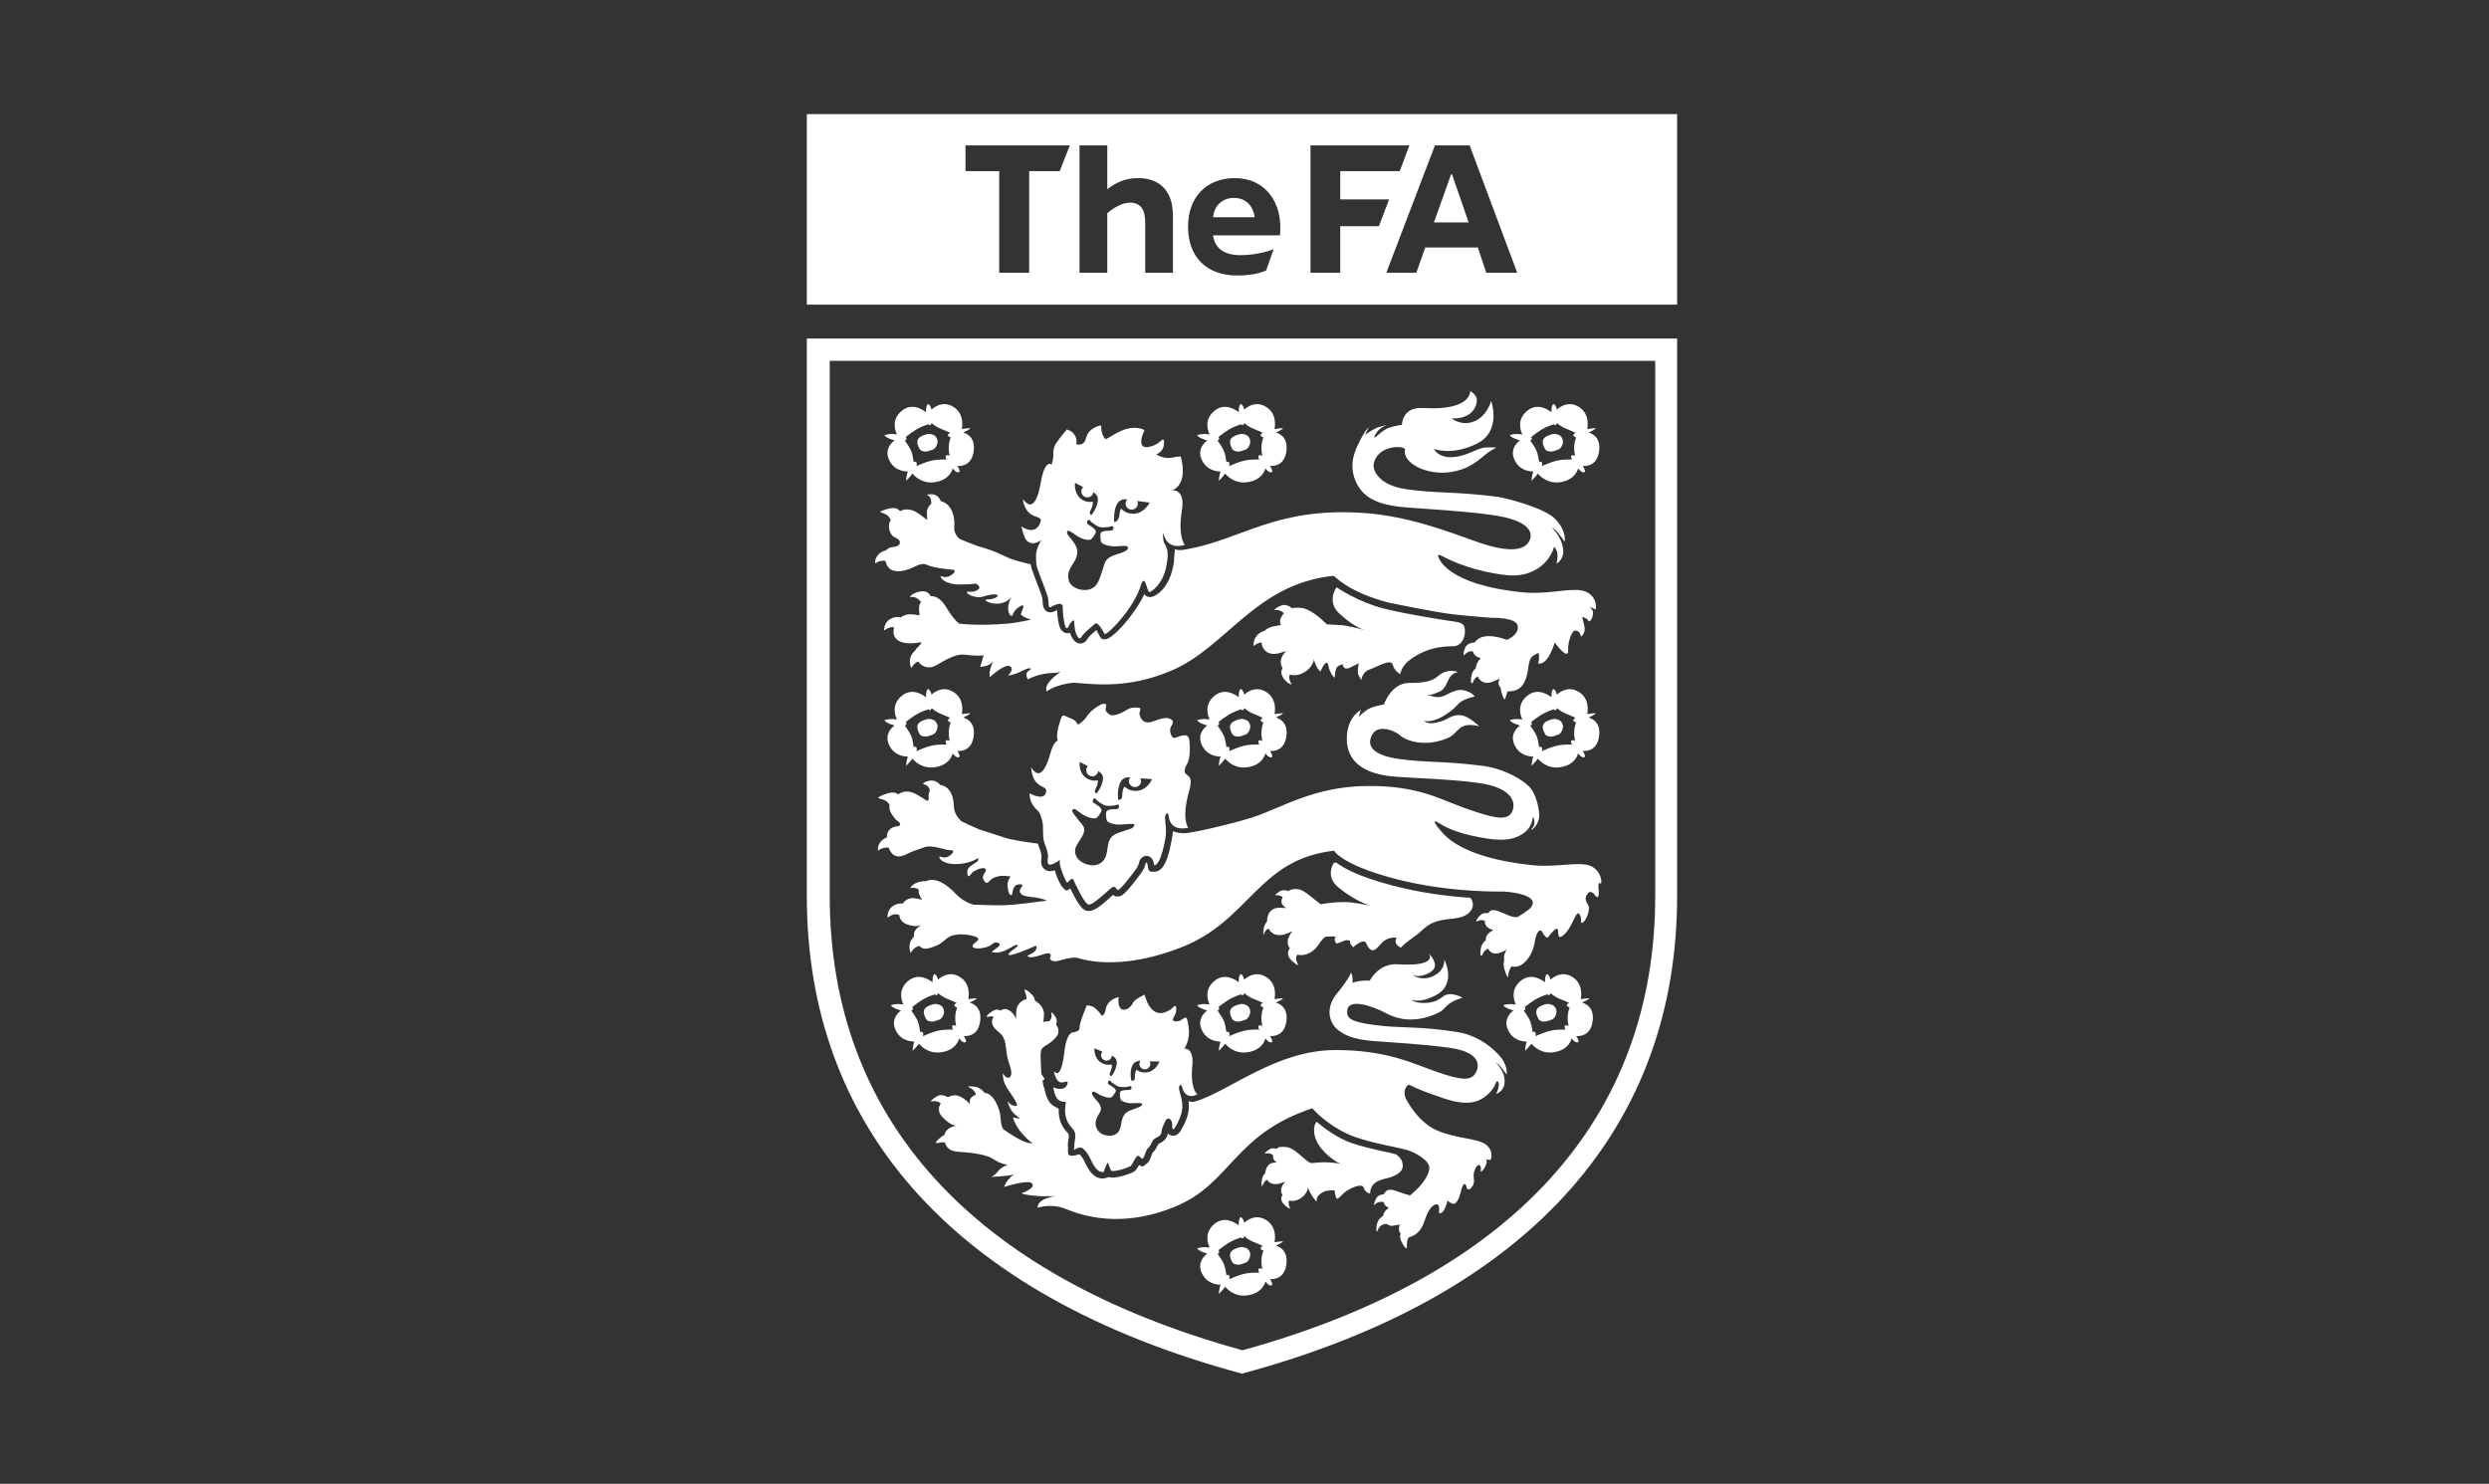
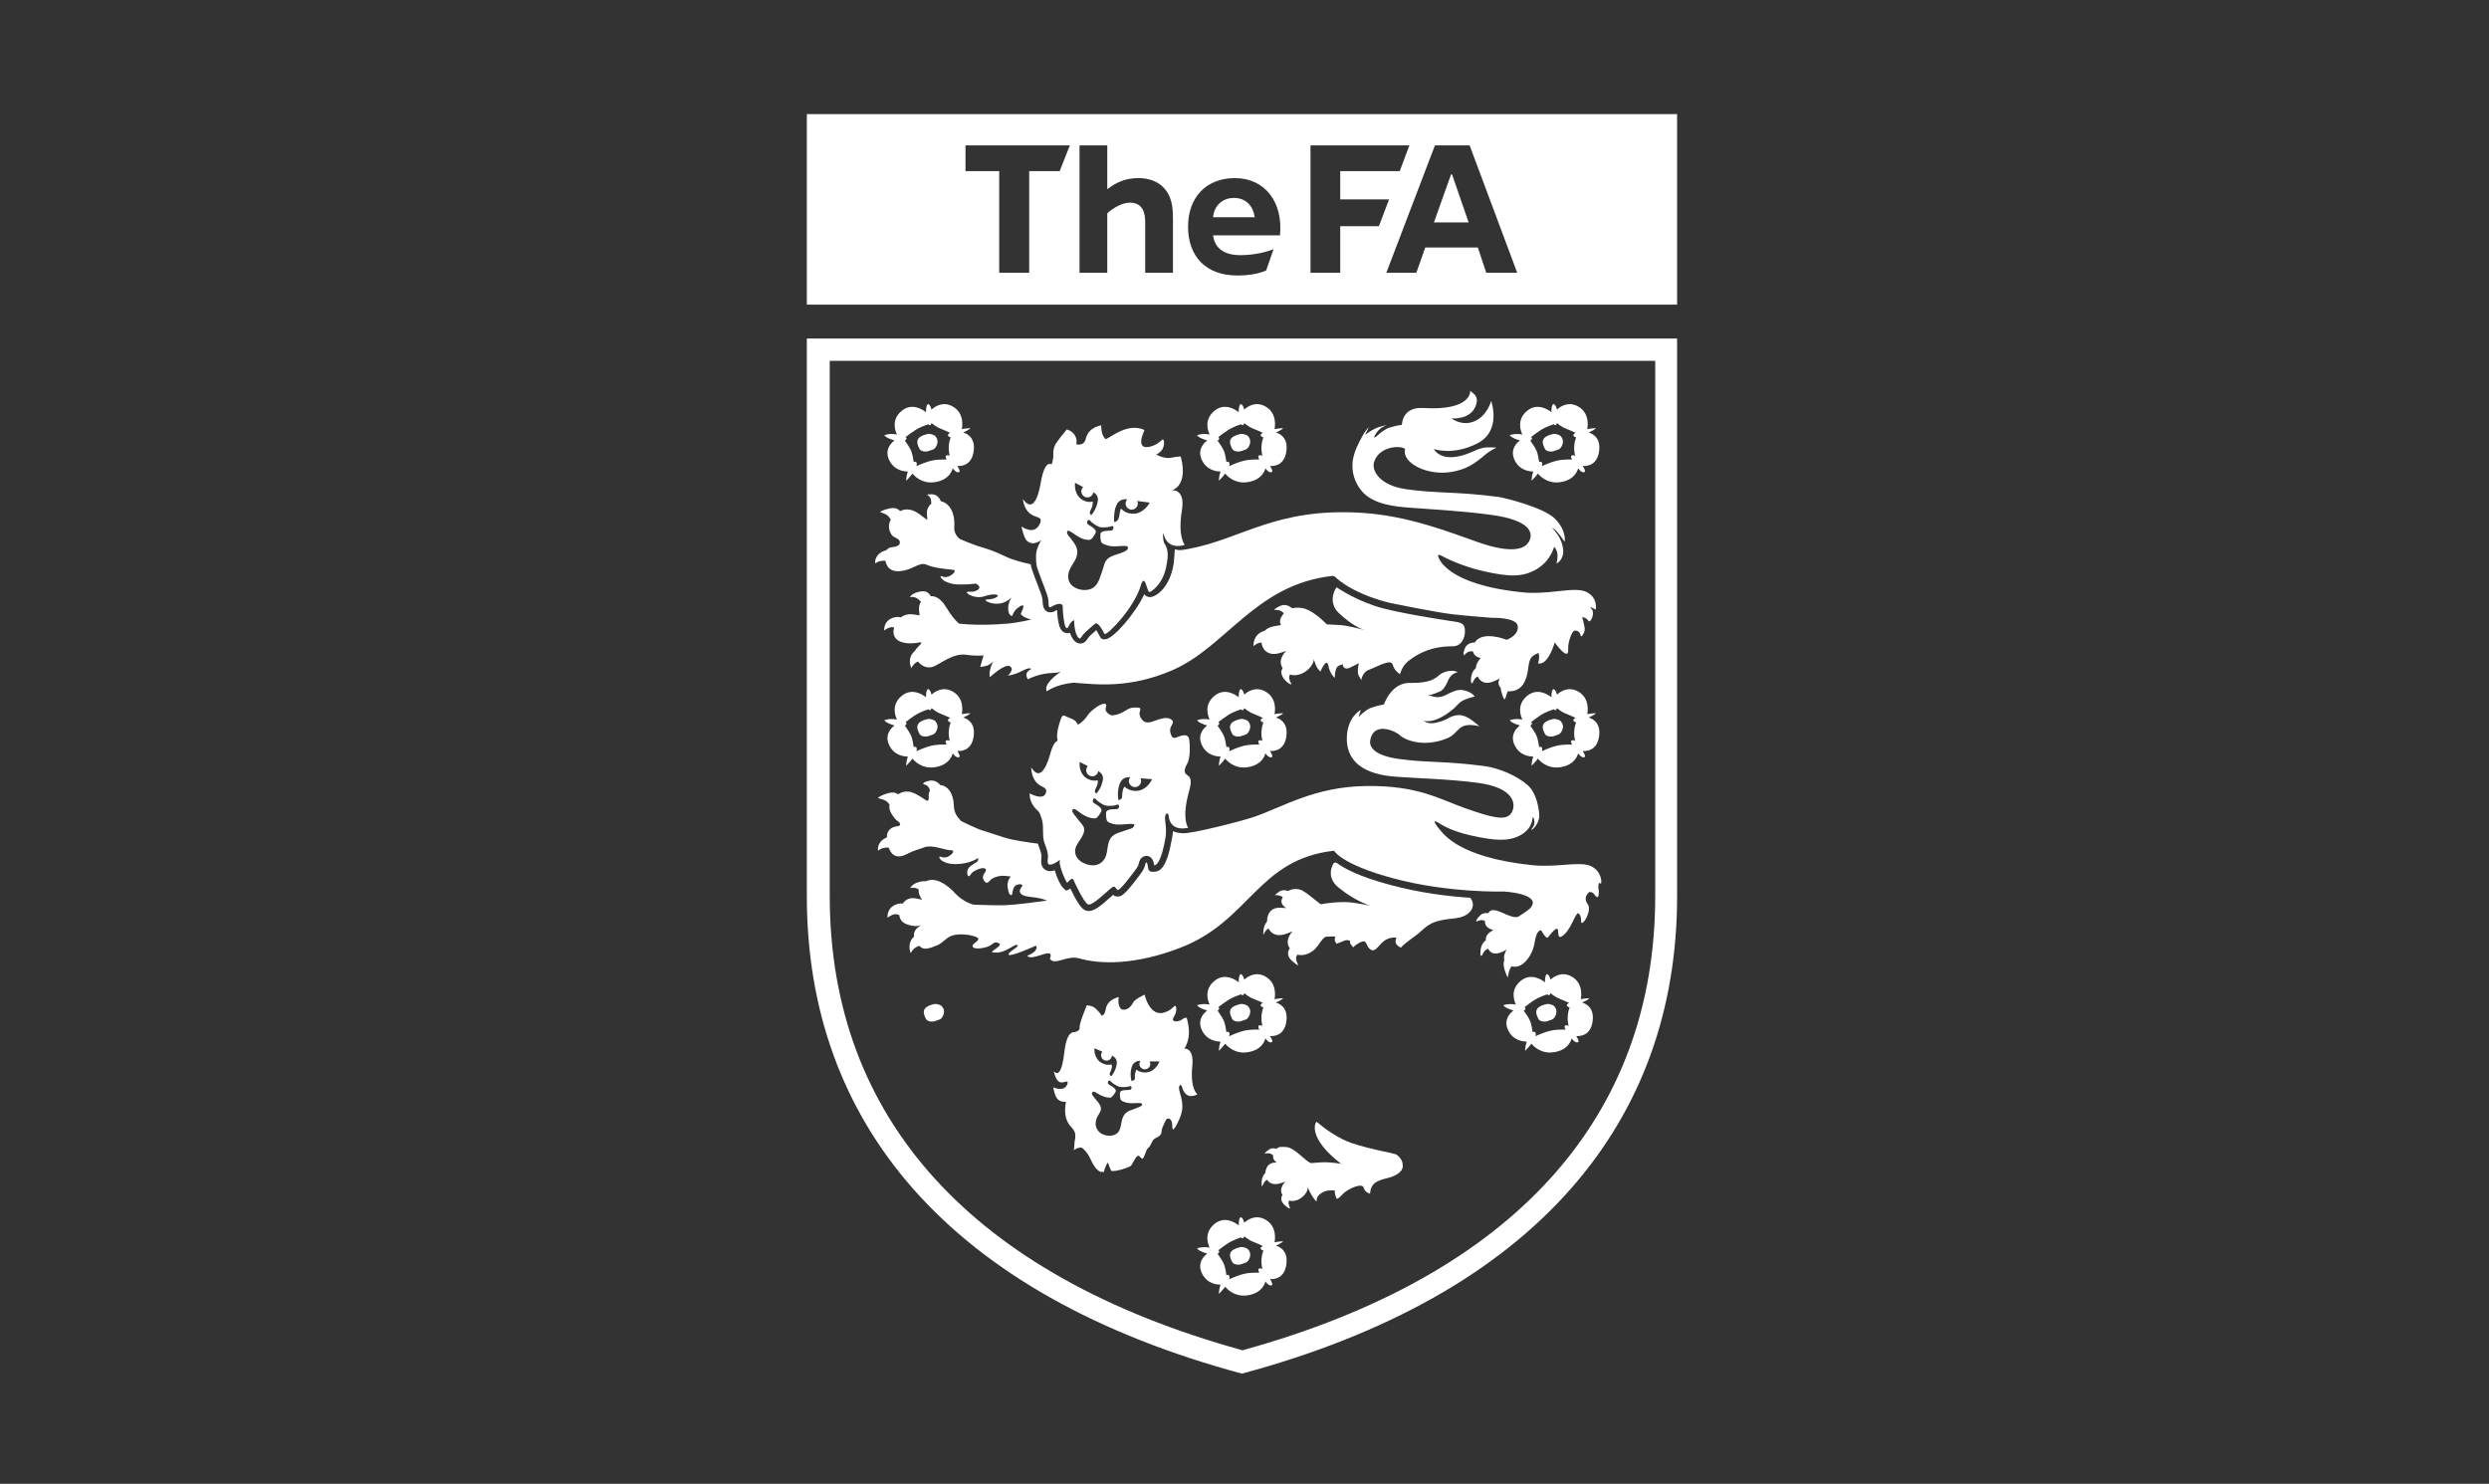
<svg xmlns="http://www.w3.org/2000/svg" width="218" height="130" viewBox="0 0 218 130" fill="none">
  <rect x="0" y="0" width="218" height="130" fill="#333333" stroke="none" />
  <path d="M108.672 109.261C108.932 109.222 109.254 109.399 109.254 109.399C109.605 109.725 109.531 110.104 109.363 110.384C109.197 110.661 109.031 110.635 108.691 110.764C108.5 110.836 108.049 110.817 107.922 110.566C107.797 110.315 107.612 109.937 107.839 109.65C108.025 109.416 108.447 109.303 108.672 109.261Z" fill="white" />
  <path fill-rule="evenodd" clip-rule="evenodd" d="M108.654 106.636C108.654 106.636 108.871 106.644 108.974 107.127C109.305 106.832 109.969 106.41 110.769 106.819C111.913 107.41 111.659 108.698 111.628 108.836C112.04 108.761 112.435 108.736 112.37 108.784C112.204 108.915 111.979 109.033 111.746 109.139C111.823 109.155 112.878 109.405 112.663 110.808C112.475 112.046 111.563 112.09 111.23 112.063C111.533 112.516 111.411 112.592 111.404 112.596C111.404 112.596 111.19 112.753 110.842 112.284C110.838 112.279 110.834 112.274 110.83 112.269C110.824 112.3 110.624 113.314 109.212 113.492C108.117 113.632 107.465 112.925 107.311 112.733C107.104 113.016 106.758 113.357 106.753 113.362C106.753 113.354 106.753 113.004 106.9 112.549C106.648 112.554 105.667 112.503 105.231 111.468C104.861 110.574 105.492 110.008 105.738 109.83L105.724 109.825C104.906 109.587 104.849 109.367 104.849 109.367C104.849 109.367 105.243 109.202 105.842 109.292C105.883 109.298 105.911 109.305 105.949 109.311C105.795 108.993 105.426 107.998 106.375 107.228C107.279 106.489 108.229 107.143 108.497 107.359C108.475 106.772 108.647 106.641 108.654 106.636ZM108.972 108.332C108.942 108.417 108.903 108.475 108.852 108.487C108.799 108.499 108.752 108.47 108.709 108.41C108.414 108.506 107.953 108.674 107.607 108.89C107.273 109.098 106.914 109.372 106.704 109.539C106.749 109.573 106.778 109.608 106.783 109.642C106.791 109.69 106.769 109.748 106.711 109.798L106.642 109.845L106.78 110.039C106.933 110.26 107.115 110.547 107.21 110.781C107.304 111.028 107.375 111.425 107.419 111.731C107.509 111.679 107.587 111.676 107.636 111.732C107.705 111.815 107.698 111.943 107.653 112.083C107.944 111.949 108.534 111.694 109.017 111.59C109.429 111.501 109.956 111.493 110.299 111.502C110.194 111.311 110.171 111.183 110.283 111.141C110.386 111.102 110.475 111.123 110.564 111.192C110.516 110.969 110.469 110.657 110.488 110.333C110.507 110.014 110.587 109.735 110.657 109.538L110.65 109.541C110.65 109.541 110.543 109.566 110.442 109.444C110.338 109.319 110.543 109.202 110.543 109.202C110.543 109.202 110.554 109.197 110.618 109.169C110.425 109.078 110.091 108.923 109.786 108.805C109.334 108.63 109.012 108.331 109.004 108.323C109.004 108.323 108.988 108.326 108.972 108.332Z" fill="white" />
-   <path d="M125.143 83.511C125.153 83.523 125.432 83.847 125.552 84.085C125.838 84.666 125.676 85.068 124.828 85.393C124.159 85.642 123.722 85.433 123.711 85.428C123.728 85.439 124.676 86.106 125.807 85.361C126.622 84.829 126.489 84.055 126.489 84.055C126.489 84.055 127.66 86.219 125.722 87.211C124.231 87.974 123.626 87.564 123.626 87.564C123.628 87.567 123.849 87.945 125.033 87.857C125.713 87.806 126.098 87.525 126.422 87.285C127.058 86.811 128.104 87.41 128.104 87.41C128.104 87.41 127.172 87.639 126.678 88.157C126.349 88.496 126.305 88.61 125.569 88.911C124.181 89.469 122.727 89.479 121.439 88.789C120.251 88.149 118.082 87.397 117.997 88.544C117.945 89.168 118.226 89.506 120.255 89.786C122.683 90.124 124.01 89.867 127.444 90.385C129.221 90.651 130.347 91.478 131.19 92.332C132.143 93.3 131.953 94.143 131.953 94.143C131.953 94.143 131.437 93.385 131.19 93.224L130.948 93.061C130.967 93.076 131.926 93.853 131.766 94.962C131.664 95.644 131.057 95.838 131.04 95.843C131.043 95.837 131.304 95.337 131.271 94.952C131.25 94.617 131.049 94.773 131.049 94.773C131.047 94.781 130.858 95.641 129.75 96.286C128.834 96.806 127.67 96.653 126.358 96.196C124.433 95.541 123.997 95.318 123.434 95.042C123.311 94.99 122.822 95.417 123.105 96.196C123.105 96.196 124.087 98.248 125.799 99.01C127.512 99.776 129.387 99.707 130.133 100.271C130.872 100.836 130.594 101.615 130.533 101.631C130.509 101.631 130.456 101.617 130.401 101.608C130.285 101.587 130.146 101.561 130.189 101.667C130.347 102.047 129.643 102.887 129.693 102.588C129.732 102.368 129.702 101.868 129.383 102.143C129.199 102.313 129.064 102.712 129.068 102.96C129.072 103.314 129.182 103.579 128.975 103.906C128.872 104.086 128.579 104.418 128.463 104.051C128.432 103.947 128.408 103.722 128.258 103.739C128.095 103.773 127.998 104.207 127.965 104.332C127.893 104.638 127.705 105.391 127.338 105.478C127.252 105.499 126.762 105.257 126.789 105.149C126.785 105.167 126.494 106.479 126.021 106.275C126.205 105.002 125.446 105.696 125.446 105.696C125.44 105.7 125.098 105.936 124.756 106.999C124.465 107.926 123.85 108.315 123.425 108.381C123.372 108.439 123.311 108.506 123.271 108.649C123.222 108.806 123.222 109.063 123.226 109.257C123.23 109.413 123.127 109.413 122.979 109.186C122.902 109.063 122.808 108.906 122.718 108.722C122.611 108.498 122.614 108.263 122.68 108.072C122.66 108.055 122.64 108.037 122.624 108.018C122.43 107.777 122.591 107.291 122.595 107.281C122.595 107.281 122.585 107.29 122.02 107.384C121.799 107.421 121.606 107.349 121.458 107.224C121.428 107.23 121.398 107.236 121.364 107.237C120.955 107.251 120.758 107.55 120.664 107.788C120.605 107.95 120.541 107.933 120.546 107.712C120.561 107.417 120.579 106.962 120.987 106.63C121.046 106.582 121.103 106.551 121.156 106.524C121.158 106.505 121.155 106.485 121.157 106.466C121.166 106.407 121.18 106.352 121.202 106.309C121.206 106.304 121.206 106.3 121.206 106.289C121.211 106.28 121.219 106.28 121.219 106.271C121.304 106.092 121.466 105.935 121.656 105.811C121.547 105.778 121.376 105.708 121.273 105.526C121.236 105.461 121.208 105.388 121.187 105.312C121.123 105.309 121.056 105.302 120.979 105.294C120.636 105.262 120.354 105.59 120.354 105.59C120.354 105.59 120.305 105.445 120.511 105.034C120.689 104.661 121.126 104.632 121.211 104.63C121.334 104.318 121.63 104.114 122.152 104.302C122.896 104.57 123.408 104.715 123.489 104.732C123.911 104.408 125.088 103.373 125.19 102.367C125.263 101.659 123.849 100.913 123.178 100.734C122.505 100.56 122.242 100.523 121.381 100.335C120.515 100.146 119.447 99.882 118.708 99.622C116.732 98.934 115.18 97.431 114.954 97.095C107.999 99.392 107.862 103.714 102.861 105.742C98.892 107.353 95.67 106.872 93.382 105.931C92.041 105.377 90.897 105.81 90.873 105.819C90.864 104.951 92.477 104.794 92.498 104.792C92.474 104.793 90.419 104.9 89.452 104.548C89.48 104.539 90.689 104.135 90.411 103.705C90.129 103.279 87.956 103.991 87.956 103.991C87.956 103.991 87.999 103.713 88.328 103.331C88.652 102.956 88.835 102.891 88.844 102.888L88.483 102.964C88.126 103.036 86.852 103.112 86.829 103.113C86.839 103.109 87.142 102.966 87.432 102.593C87.714 102.232 88.289 102.03 88.289 102.03C88.289 102.03 87.812 102.09 86.897 101.493C86.204 101.034 84.249 100.935 84.109 100.927C83.519 100.88 82.996 100.806 82.773 100.142L82.759 100.084L82.608 100.077C82.448 100.081 82.264 100.112 82.111 100.143C81.939 100.177 81.92 100.066 82.141 99.863C82.26 99.752 82.413 99.622 82.597 99.496C82.633 99.47 82.674 99.453 82.711 99.434C82.893 98.64 84.021 98.599 83.769 98.607C83.452 98.621 83.069 98.409 82.535 97.862C82.146 97.453 82.174 97.023 82.394 96.676L82.323 96.618C82.004 96.368 81.517 96.512 81.517 96.512C81.517 96.509 81.567 96.339 82.03 96.057C82.489 95.784 82.987 96.111 83.001 96.12C83.001 96.12 83.009 96.124 83.017 96.128C83.276 95.997 83.559 95.933 83.795 95.976C84.182 96.043 84.658 96.398 84.948 96.721C84.909 96.498 84.927 96.242 85.149 96.085C85.235 96.026 85.346 95.954 85.474 95.889C85.392 95.572 85.143 95.389 84.929 95.294C84.752 95.224 84.776 95.157 85.02 95.174C85.341 95.196 85.847 95.229 86.196 95.698C86.205 95.71 86.21 95.721 86.218 95.731C86.671 95.786 87.159 96.16 87.522 97.292C87.705 97.889 87.579 98.472 87.867 98.934C88.298 99.226 88.737 99.521 89.228 99.788C89.27 99.805 89.309 99.823 89.351 99.849C89.962 100.184 90.444 100.177 90.459 100.177C90.443 100.167 89.882 99.811 89.262 98.98C88.887 98.481 88.721 97.907 88.718 97.897L89.082 97.965C89.082 97.965 89.521 98.109 89.145 97.839C89.072 97.782 88.992 97.713 88.9 97.642C88.59 97.373 88.417 97.014 88.323 96.746C88.245 96.521 88.256 96.448 88.328 96.556C88.405 96.661 88.521 96.781 88.678 96.835C89.427 97.086 89.015 96.538 88.224 95.353C87.913 94.892 87.845 94.441 87.836 94.169C87.829 94.002 87.859 94.041 87.894 94.113C88.02 94.368 88.388 94.589 88.529 94.262C88.682 93.899 88.427 93.327 88.319 92.973C88.191 92.529 88.161 92.245 88.109 91.784C88.03 91.186 87.943 90.783 87.447 90.397C86.759 89.867 86.805 89.408 87.03 89.071L86.907 89.046C86.779 89.033 86.642 89.057 86.537 89.087C86.435 89.112 86.341 89.075 86.529 88.897C86.597 88.83 86.691 88.749 86.829 88.651C87.181 88.395 87.442 88.434 87.621 88.539C87.639 88.528 87.656 88.516 87.668 88.509C88.306 88.098 88.978 89.009 89.006 89.33C88.993 89.107 88.966 88.478 89.087 88.227C89.286 87.806 89.581 87.598 89.895 87.54C89.901 87.501 89.909 87.464 89.906 87.41C89.897 87.244 89.819 87.005 89.751 86.824C89.697 86.677 89.793 86.643 90.007 86.811C90.12 86.901 90.26 87.018 90.402 87.162C90.514 87.275 90.584 87.406 90.621 87.539L90.647 87.672L90.786 87.753C91.1 87.96 91.349 88.291 91.43 88.671C91.439 88.715 91.439 88.772 91.439 88.828V88.865C91.439 89.059 91.415 89.292 91.38 89.55C91.554 89.481 91.73 89.463 91.897 89.483C91.924 89.446 91.954 89.407 91.985 89.366C92.197 89.094 92.067 88.685 92.066 88.683C92.074 88.685 92.221 88.726 92.459 89.108C92.574 89.297 92.57 89.494 92.534 89.648L92.492 89.787L92.553 89.86C92.684 90.038 92.746 90.262 92.686 90.507C92.647 90.833 92.035 91.349 91.74 91.511C91.485 91.65 91.31 91.798 91.191 91.961C91.152 92.233 91.129 92.505 91.147 92.754C91.156 92.879 91.178 93.446 91.2 94.023C91.204 94.159 91.473 94.415 91.48 94.546C91.484 94.631 91.314 94.594 91.318 94.676C91.331 95.079 91.47 95.362 91.474 95.37C91.64 96.161 91.858 96.739 92.478 97.001L92.726 97.139C92.699 97.933 92.909 98.579 93.368 99.091L93.384 99.103C93.558 99.298 93.602 99.352 93.615 99.452C93.629 99.572 93.6 99.738 93.565 99.908L93.557 99.977C93.543 100.04 93.541 100.114 93.53 100.245C93.528 100.333 93.542 100.569 93.543 100.581C93.543 100.581 93.548 100.582 93.548 100.586C93.547 100.594 93.501 101.077 93.609 101.174C93.791 101.333 94.178 101.222 94.192 101.218C94.192 101.218 94.541 101.14 94.556 101.128C94.558 101.133 94.561 101.139 94.566 101.144C94.754 101.34 94.87 101.511 94.988 101.766C95.101 102.021 95.201 102.22 95.38 102.488C95.721 102.995 96.112 103.246 96.545 103.246C96.649 103.246 96.748 103.233 96.846 103.207L97.156 103.121C97.231 103.151 97.312 103.172 97.403 103.172C98.166 103.156 98.941 102.831 99.251 102.687C99.493 102.564 99.622 102.332 99.769 102.057C99.769 102.053 99.772 102.053 99.772 102.053C99.776 102.058 99.844 102.162 100.022 102.184C100.201 102.21 100.292 102.048 100.294 102.044C100.63 101.878 100.751 101.523 100.857 101.213C100.884 101.147 100.916 101.047 100.94 100.999C101.167 100.806 101.275 100.577 101.355 100.407C101.388 100.344 101.435 100.245 101.452 100.232C101.474 100.214 101.517 100.19 101.563 100.168C101.693 100.104 101.891 100.011 102.057 99.81C102.214 99.63 102.264 99.44 102.288 99.298C102.428 99.451 102.617 99.504 102.752 99.504C103.148 99.504 103.353 99.158 103.422 99.047C103.736 98.527 104.114 97.745 104.125 97.006C104.129 96.853 104.121 96.597 104.105 96.457C104.256 96.58 104.576 96.533 104.637 96.516C107.595 95.663 111.734 91.996 116.961 91.996C121.462 91.996 123.702 93.159 125.851 93.913C128.006 94.667 128.74 94.64 129.136 94.164C129.512 93.706 130.051 92.223 126.959 91.797C124.666 91.482 122.072 91.339 120.503 91.222C119.447 91.143 117.779 90.985 116.863 89.915C115.934 88.641 116.796 87.331 117.171 86.953C117.621 86.404 118.167 85.667 118.329 85.204C118.478 85.497 118.491 85.829 118.451 86.113C118.503 86.092 118.551 86.074 118.586 86.061C119.261 85.856 119.968 85.917 119.973 85.917C119.973 85.917 120.732 84.376 122.399 84.482C126.038 84.717 125.161 83.535 125.143 83.511Z" fill="white" />
-   <path d="M115.319 98.285C115.996 98.859 117.161 99.72 118.375 100.142C119.209 100.432 120.362 100.697 120.979 100.837C121.26 100.892 121.466 100.935 121.656 100.978C121.673 100.981 122.148 101.102 122.173 101.106C122.327 101.124 122.504 101.318 122.603 101.43C122.718 101.561 122.799 101.712 122.834 101.882C122.849 101.949 122.858 102.026 122.862 102.099C122.901 102.564 122.45 102.857 122.082 103.028C121.564 103.261 120.874 103.293 120.422 103.638C119.984 103.973 119.999 104.574 119.999 104.579C119.988 104.577 119.554 104.484 119.438 104.056C119.321 103.625 118.258 104.063 117.732 104.494C117.49 104.706 117.366 104.929 117.085 105.043C116.979 104.831 116.88 104.536 116.906 104.289C116.841 104.293 116.781 104.293 116.714 104.293C116.36 104.289 115.982 104.289 115.547 104.674C115.277 104.904 115.314 105.264 115.315 105.274C115.315 105.274 115.022 105.034 114.694 104.365C114.626 104.23 114.541 104.033 114.523 103.987C114.541 104.033 114.601 104.252 114.29 104.644C113.97 105.055 113.388 105.322 112.904 105.183C112.808 105.36 112.887 105.601 112.964 105.765C113.005 105.854 112.991 105.944 112.786 105.802C112.714 105.748 112.618 105.676 112.502 105.563C112.112 105.195 112.205 104.875 112.33 104.688C112.313 104.655 112.29 104.633 112.274 104.597C112.019 104.024 112.587 103.521 112.587 103.521C112.587 103.521 112.514 103.543 112.248 103.638C111.588 103.873 111.177 103.682 110.974 103.36C110.779 103.468 110.665 103.653 110.606 103.816C110.55 103.974 110.488 103.957 110.497 103.74C110.501 103.482 110.51 103.081 110.822 102.767C110.828 102.626 110.86 102.489 110.917 102.371C111.039 102.052 111.293 101.833 111.822 101.852C111.678 101.754 111.448 101.544 111.518 101.225C111.486 101.202 111.454 101.179 111.42 101.152C111.166 100.949 110.764 101.076 110.764 101.076C110.764 101.076 110.804 100.932 111.18 100.697C111.408 100.555 111.655 100.599 111.811 100.656C111.944 100.493 112.135 100.442 112.676 100.496C113.445 100.577 114.348 101.771 114.834 101.901C115.282 101.868 115.637 101.829 115.947 101.825C116.207 101.825 116.471 101.843 116.731 101.868C116.808 101.873 116.889 101.882 116.966 101.891C117.256 101.928 117.518 101.967 117.71 102.009C117.63 101.991 117.544 101.967 117.446 101.95C117.122 101.883 116.696 101.546 116.364 101.268C114.563 99.731 115.152 98.364 115.319 98.285Z" fill="white" />
+   <path d="M115.319 98.285C115.996 98.859 117.161 99.72 118.375 100.142C119.209 100.432 120.362 100.697 120.979 100.837C121.26 100.892 121.466 100.935 121.656 100.978C121.673 100.981 122.148 101.102 122.173 101.106C122.327 101.124 122.504 101.318 122.603 101.43C122.718 101.561 122.799 101.712 122.834 101.882C122.849 101.949 122.858 102.026 122.862 102.099C122.901 102.564 122.45 102.857 122.082 103.028C121.564 103.261 120.874 103.293 120.422 103.638C119.984 103.973 119.999 104.574 119.999 104.579C119.988 104.577 119.554 104.484 119.438 104.056C119.321 103.625 118.258 104.063 117.732 104.494C117.49 104.706 117.366 104.929 117.085 105.043C116.979 104.831 116.88 104.536 116.906 104.289C116.841 104.293 116.781 104.293 116.714 104.293C116.36 104.289 115.982 104.289 115.547 104.674C115.277 104.904 115.314 105.264 115.315 105.274C115.315 105.274 115.022 105.034 114.694 104.365C114.626 104.23 114.541 104.033 114.523 103.987C114.541 104.033 114.601 104.252 114.29 104.644C113.97 105.055 113.388 105.322 112.904 105.183C112.808 105.36 112.887 105.601 112.964 105.765C113.005 105.854 112.991 105.944 112.786 105.802C112.714 105.748 112.618 105.676 112.502 105.563C112.112 105.195 112.205 104.875 112.33 104.688C112.313 104.655 112.29 104.633 112.274 104.597C112.019 104.024 112.587 103.521 112.587 103.521C112.587 103.521 112.514 103.543 112.248 103.638C111.588 103.873 111.177 103.682 110.974 103.36C110.779 103.468 110.665 103.653 110.606 103.816C110.55 103.974 110.488 103.957 110.497 103.74C110.501 103.482 110.51 103.081 110.822 102.767C110.828 102.626 110.86 102.489 110.917 102.371C111.039 102.052 111.293 101.833 111.822 101.852C111.678 101.754 111.448 101.544 111.518 101.225C111.486 101.202 111.454 101.179 111.42 101.152C111.166 100.949 110.764 101.076 110.764 101.076C110.764 101.076 110.804 100.932 111.18 100.697C111.408 100.555 111.655 100.599 111.811 100.656C111.944 100.493 112.135 100.442 112.676 100.496C113.445 100.577 114.348 101.771 114.834 101.901C115.282 101.868 115.637 101.829 115.947 101.825C116.207 101.825 116.471 101.843 116.731 101.868C116.808 101.873 116.889 101.882 116.966 101.891C117.256 101.928 117.518 101.967 117.71 102.009C117.63 101.991 117.544 101.967 117.446 101.95C114.563 99.731 115.152 98.364 115.319 98.285Z" fill="white" />
  <path fill-rule="evenodd" clip-rule="evenodd" d="M100.252 87.142C100.258 87.17 100.692 89.149 102.021 88.693C102.765 88.44 102.827 88.015 102.967 88.15C103.034 88.212 103.067 88.596 102.934 88.844C102.789 89.123 102.724 89.292 102.722 89.298C102.722 89.298 102.705 89.613 103.323 89.43C103.524 89.365 103.911 88.94 103.979 89.307C104.044 89.665 104.333 90.588 103.911 91.532C103.802 91.764 103.795 91.84 103.682 91.884C103.877 91.823 104.571 91.907 104.429 93.381C104.223 95.465 104.88 95.869 104.88 95.869C104.88 95.869 103.869 96.507 103.528 95.228C103.471 95.012 103.293 94.977 103.264 95.281C103.234 95.587 103.572 96.18 103.557 96.997C103.546 97.624 103.191 98.324 102.934 98.755C102.783 99.005 102.68 98.987 102.674 98.75C102.667 98.536 102.684 98.248 102.512 98.081C102.293 97.876 102.124 98.067 102.038 98.284C101.953 98.489 101.836 98.689 101.772 98.911C101.716 99.11 101.769 99.275 101.624 99.44C101.473 99.622 101.272 99.653 101.108 99.776C100.844 99.98 100.84 100.37 100.545 100.591C100.346 100.739 100.28 101.417 100.04 101.532C99.804 101.327 99.747 101.209 99.642 101.272C99.395 101.403 99.174 102.09 98.995 102.18C98.556 102.385 97.937 102.592 97.395 102.601C97.247 102.601 97.076 101.855 97.028 101.86C96.991 101.869 96.726 102.371 96.698 102.66C96.434 102.73 96.16 102.632 95.853 102.176C95.696 101.941 95.615 101.766 95.504 101.528C95.355 101.213 95.209 100.99 94.98 100.748C94.789 100.552 94.741 100.501 94.443 100.568C94.277 100.608 94.186 100.701 94.037 100.765C94.094 100.697 94.094 100.182 94.114 100.07C94.156 99.845 94.205 99.611 94.175 99.384C94.142 99.082 93.983 98.92 93.791 98.706C93.236 98.09 93.221 97.305 93.36 96.538C92.534 96.551 92.411 96.035 92.247 95.264C92.247 95.264 93.176 95.689 93.458 95.043C93.611 94.689 93.445 94.743 93.193 94.807C92.853 94.883 92.555 94.872 92.3 93.88C92.287 93.832 92.323 93.88 92.385 93.935C92.566 94.083 92.995 94.253 93.233 92.103C93.436 90.309 94.04 90.436 94.046 90.438C94.046 90.438 94.609 90.365 94.558 90.028C94.507 89.685 95.191 88.074 95.191 88.074C95.191 88.074 95.644 88.12 95.814 88.25C96.315 88.632 96.483 88.984 96.483 88.984C96.494 88.985 96.752 88.991 96.842 88.431C96.993 87.529 97.966 87.36 97.991 87.356C97.987 87.373 97.831 88.082 98.208 88.404C98.3 88.485 98.866 88.599 99.257 87.816C99.394 87.539 100.25 87.143 100.252 87.142ZM97.183 94.667C97.028 94.659 97.022 94.887 97.048 94.94C97.076 94.994 97.187 95.038 97.233 95.085C97.304 95.144 97.421 95.188 97.493 95.246C97.631 95.354 97.806 95.498 97.694 95.681C97.607 95.821 97.452 96.112 97.264 96.162C97.159 96.183 96.999 96.147 96.893 96.129C96.788 96.112 96.687 96.073 96.591 96.031C96.451 95.972 96.42 95.968 96.289 95.897C96.145 95.817 96.155 95.801 95.891 95.668C95.696 95.57 95.6 95.776 95.65 95.883C95.722 96.031 95.817 96.112 95.865 96.189C95.948 96.312 96.068 96.427 96.175 96.556C96.175 96.556 96.326 96.772 96.361 96.853C96.61 97.45 96.043 97.607 95.967 98.315C95.906 98.859 96.264 99.299 96.715 99.428C97.25 99.598 97.77 99.487 98.009 99.087C98.286 98.626 98.123 97.89 98.665 97.463C98.735 97.413 98.956 97.297 98.956 97.297C99.212 97.216 99.382 97.144 99.634 97.041C99.786 96.987 99.823 96.987 99.956 96.889C100.055 96.816 100.096 96.661 99.876 96.649C99.581 96.628 99.611 96.641 99.318 96.654C99.165 96.661 99.014 96.654 98.864 96.641C98.757 96.628 98.65 96.61 98.552 96.569C98.448 96.538 98.296 96.484 98.215 96.409C98.073 96.282 98.092 95.95 98.09 95.78C98.085 95.575 98.307 95.533 98.48 95.511C98.58 95.493 98.696 95.515 98.792 95.493C98.849 95.485 98.968 95.493 99.019 95.46C99.072 95.434 99.183 95.237 99.041 95.165C98.982 95.138 98.872 95.196 98.807 95.204C98.706 95.217 98.617 95.238 98.517 95.242C98.355 95.246 98.193 95.25 98.031 95.213C97.874 95.165 97.736 95.085 97.601 94.994C97.511 94.94 97.443 94.888 97.364 94.82C97.314 94.779 97.25 94.677 97.183 94.667ZM99.777 92.944C99.589 92.963 99.259 93.05 99.126 93.47C98.956 94.009 99.054 94.51 99.078 94.612L99.091 94.657L99.098 94.693L99.183 94.681C99.332 94.663 99.399 94.59 99.403 94.466C99.403 94.424 99.403 94.389 99.399 94.353C99.375 94.143 99.443 93.946 99.513 93.74L99.522 93.71C99.663 93.819 99.911 93.961 100.28 93.961C100.32 93.961 100.366 93.959 100.411 93.957C101.061 93.9 101.402 93.316 101.491 93.131L101.526 93.054L101.555 92.994L101.489 92.992L100.689 92.988C100.725 93.056 100.75 93.131 100.75 93.212C100.75 93.471 100.538 93.686 100.273 93.686C100.009 93.685 99.795 93.471 99.795 93.212C99.795 93.114 99.831 93.027 99.881 92.951H99.856L99.777 92.944ZM95.858 91.901L95.856 91.978C95.856 92.011 95.846 92.77 96.475 93.114C96.674 93.228 96.877 93.288 97.085 93.288C97.174 93.288 97.264 93.277 97.353 93.255C97.362 93.303 97.426 93.421 97.353 93.648L97.26 93.891C97.26 93.891 97.196 94.013 97.191 94.118C97.19 94.239 97.331 94.279 97.336 94.28L97.389 94.219C97.448 94.146 97.742 93.746 97.812 93.188C97.843 92.912 97.736 92.689 97.484 92.533L97.421 92.492L97.39 92.473C97.375 92.724 97.169 92.925 96.917 92.925C96.652 92.925 96.438 92.711 96.438 92.446C96.438 92.329 96.486 92.225 96.556 92.143L95.917 91.864L95.858 91.845V91.901Z" fill="white" />
  <path d="M81.851 87.963C82.111 87.925 82.433 88.103 82.433 88.103C82.784 88.428 82.71 88.807 82.542 89.087C82.376 89.364 82.209 89.338 81.87 89.467C81.678 89.539 81.228 89.521 81.102 89.269C80.977 89.019 80.791 88.641 81.018 88.353C81.204 88.12 81.626 88.006 81.851 87.963Z" fill="white" />
-   <path fill-rule="evenodd" clip-rule="evenodd" d="M81.833 85.338C81.833 85.338 82.049 85.347 82.152 85.83C82.483 85.536 83.148 85.113 83.946 85.522C85.093 86.112 84.838 87.402 84.807 87.539C85.219 87.464 85.614 87.439 85.549 87.487C85.381 87.617 85.156 87.736 84.925 87.841C85.002 87.858 86.057 88.108 85.842 89.511C85.653 90.749 84.743 90.793 84.41 90.767C84.718 91.226 84.586 91.297 84.583 91.299C84.58 91.301 84.367 91.454 84.022 90.987C84.017 90.982 84.013 90.977 84.009 90.972C84.002 91.007 83.799 92.017 82.391 92.195C81.295 92.335 80.643 91.628 80.489 91.436C80.281 91.721 79.932 92.065 79.932 92.065C79.932 92.065 79.93 91.713 80.079 91.252C79.826 91.256 78.845 91.207 78.411 90.171C78.041 89.277 78.671 88.711 78.917 88.532C78.912 88.531 78.907 88.53 78.901 88.528C78.085 88.29 78.027 88.07 78.027 88.07C78.027 88.07 78.422 87.904 79.02 87.994C79.061 88 79.089 88.008 79.127 88.014C78.974 87.697 78.605 86.702 79.554 85.932C80.459 85.192 81.408 85.847 81.676 86.062C81.653 85.464 81.833 85.338 81.833 85.338ZM82.15 87.035C82.121 87.119 82.081 87.177 82.03 87.19C81.977 87.203 81.93 87.173 81.888 87.113C81.592 87.209 81.132 87.377 80.786 87.593C80.451 87.8 80.093 88.075 79.883 88.242C79.928 88.275 79.956 88.311 79.962 88.345C79.973 88.409 79.928 88.491 79.82 88.548C79.981 88.767 80.262 89.172 80.389 89.485C80.483 89.732 80.553 90.128 80.598 90.435C80.687 90.382 80.766 90.378 80.815 90.436C80.885 90.518 80.876 90.645 80.832 90.786C81.122 90.653 81.714 90.397 82.196 90.292C82.608 90.203 83.136 90.197 83.478 90.205C83.373 90.014 83.35 89.885 83.462 89.844C83.566 89.805 83.654 89.826 83.743 89.895C83.695 89.672 83.647 89.36 83.667 89.036C83.687 88.718 83.765 88.438 83.836 88.241L83.829 88.243C83.829 88.243 83.721 88.268 83.621 88.147C83.517 88.023 83.718 87.906 83.722 87.904C83.722 87.904 83.725 87.903 83.798 87.871C83.605 87.78 83.27 87.627 82.966 87.508C82.507 87.331 82.183 87.025 82.183 87.025C82.183 87.025 82.168 87.03 82.15 87.035Z" fill="white" />
  <path d="M108.672 87.963C108.932 87.925 109.254 88.103 109.254 88.103C109.605 88.428 109.531 88.807 109.363 89.087C109.197 89.364 109.031 89.338 108.691 89.467C108.5 89.539 108.049 89.521 107.922 89.269C107.797 89.019 107.612 88.641 107.839 88.353C108.025 88.12 108.447 88.006 108.672 87.963Z" fill="white" />
  <path fill-rule="evenodd" clip-rule="evenodd" d="M108.654 85.338C108.654 85.338 108.871 85.347 108.974 85.83C109.305 85.536 109.969 85.112 110.769 85.522C111.914 86.112 111.659 87.402 111.628 87.539C112.04 87.464 112.436 87.439 112.37 87.487C112.204 87.617 111.978 87.736 111.746 87.841C111.823 87.858 112.878 88.108 112.663 89.511C112.475 90.749 111.563 90.793 111.23 90.767C111.535 91.222 111.41 91.296 111.404 91.299C111.404 91.299 111.19 91.457 110.842 90.987C110.838 90.982 110.834 90.977 110.83 90.972C110.824 91.007 110.621 92.017 109.212 92.195C108.117 92.336 107.465 91.628 107.311 91.436C107.102 91.721 106.753 92.065 106.753 92.065C106.753 92.065 106.751 91.713 106.9 91.252C106.648 91.256 105.667 91.207 105.231 90.171C104.861 89.277 105.492 88.711 105.738 88.532C105.733 88.531 105.728 88.53 105.724 88.528C104.906 88.29 104.849 88.07 104.849 88.07C104.849 88.07 105.243 87.904 105.842 87.994C105.883 88 105.911 88.008 105.949 88.014C105.795 87.697 105.426 86.702 106.375 85.932C107.279 85.192 108.229 85.847 108.497 86.062C108.475 85.467 108.653 85.339 108.654 85.338ZM108.972 87.035C108.942 87.119 108.903 87.177 108.852 87.19C108.799 87.203 108.752 87.173 108.709 87.113C108.414 87.209 107.953 87.377 107.607 87.593C107.273 87.8 106.914 88.075 106.704 88.242C106.749 88.275 106.778 88.311 106.783 88.345C106.791 88.393 106.769 88.451 106.711 88.501L106.642 88.548L106.78 88.742C106.933 88.963 107.115 89.25 107.21 89.485C107.304 89.732 107.375 90.128 107.419 90.435C107.509 90.382 107.587 90.379 107.636 90.436C107.705 90.518 107.698 90.645 107.653 90.786C107.944 90.653 108.534 90.397 109.017 90.292C109.429 90.203 109.956 90.197 110.299 90.205C110.194 90.014 110.17 89.885 110.283 89.844C110.386 89.805 110.475 89.826 110.564 89.895C110.516 89.672 110.468 89.36 110.488 89.036C110.507 88.718 110.587 88.438 110.657 88.241L110.65 88.243C110.65 88.243 110.543 88.268 110.442 88.147C110.338 88.022 110.543 87.904 110.543 87.904C110.543 87.904 110.555 87.898 110.618 87.871C110.425 87.78 110.091 87.626 109.786 87.508C109.328 87.331 109.004 87.025 109.004 87.025C109.004 87.025 108.989 87.03 108.972 87.035Z" fill="white" />
  <path d="M135.493 87.963C135.751 87.925 136.069 88.099 136.075 88.103C136.426 88.428 136.352 88.807 136.185 89.087C136.018 89.364 135.852 89.338 135.513 89.467C135.32 89.538 134.87 89.521 134.744 89.269C134.619 89.019 134.433 88.641 134.66 88.353C134.846 88.12 135.269 88.006 135.493 87.963Z" fill="white" />
  <path fill-rule="evenodd" clip-rule="evenodd" d="M135.477 85.338C135.483 85.338 135.694 85.355 135.795 85.83C136.126 85.536 136.791 85.112 137.59 85.522C138.736 86.112 138.48 87.403 138.449 87.539C138.862 87.464 139.257 87.439 139.192 87.487C139.026 87.617 138.8 87.736 138.568 87.841C138.645 87.858 139.7 88.108 139.485 89.511C139.296 90.749 138.385 90.793 138.053 90.767C138.364 91.231 138.226 91.299 138.226 91.299C138.218 91.304 138.006 91.449 137.663 90.987C137.659 90.982 137.655 90.977 137.651 90.972C137.645 91.007 137.442 92.017 136.034 92.195C134.938 92.336 134.286 91.628 134.132 91.436C133.923 91.721 133.575 92.065 133.575 92.065C133.575 92.065 133.572 91.713 133.721 91.252C133.467 91.256 132.487 91.206 132.053 90.171C131.682 89.277 132.313 88.711 132.56 88.532C132.555 88.531 132.55 88.53 132.545 88.528C131.728 88.29 131.67 88.07 131.67 88.07C131.682 88.065 132.074 87.906 132.662 87.994C132.704 88 132.732 88.008 132.771 88.014C132.617 87.697 132.248 86.702 133.196 85.932C134.101 85.192 135.051 85.847 135.319 86.062C135.296 85.464 135.477 85.338 135.477 85.338ZM135.794 87.035C135.764 87.119 135.724 87.177 135.674 87.19C135.621 87.203 135.573 87.173 135.53 87.113C135.235 87.209 134.775 87.377 134.429 87.593C134.094 87.8 133.735 88.075 133.525 88.242C133.571 88.275 133.599 88.311 133.605 88.345C133.615 88.409 133.571 88.491 133.463 88.548C133.623 88.767 133.905 89.172 134.031 89.485C134.126 89.732 134.195 90.128 134.24 90.435C134.329 90.382 134.409 90.378 134.458 90.436C134.528 90.518 134.519 90.645 134.476 90.786C134.765 90.653 135.356 90.397 135.839 90.292C136.251 90.203 136.778 90.197 137.12 90.205C137.016 90.014 136.993 89.885 137.105 89.844C137.209 89.805 137.296 89.826 137.385 89.895C137.337 89.672 137.29 89.36 137.311 89.036C137.329 88.718 137.408 88.438 137.479 88.241L137.472 88.243C137.465 88.245 137.361 88.264 137.264 88.147C137.159 88.022 137.364 87.904 137.364 87.904C137.364 87.904 137.375 87.899 137.44 87.871C137.247 87.78 136.912 87.626 136.608 87.508C136.15 87.331 135.825 87.025 135.825 87.025C135.825 87.025 135.811 87.03 135.794 87.035Z" fill="white" />
  <path d="M127.138 58.768C127.447 58.768 127.688 58.88 127.69 58.882C127.679 58.884 127.117 58.99 126.878 59.515C126.727 59.865 126.501 60.39 126.147 60.565C125.632 60.813 125.041 60.947 125.016 60.954C125.114 60.937 125.284 60.949 125.433 60.995C125.948 61.17 126.395 61.049 126.843 60.781C127.018 60.686 127.305 60.578 127.499 60.511C127.683 60.439 128.015 60.426 128.203 60.475C128.594 60.568 128.936 60.716 129.162 61.019C127.654 61.396 127.875 61.655 127.171 62.212C125.545 63.506 124.717 63.142 124.708 63.138C124.708 63.138 125.012 63.497 125.787 63.315C126.907 63.056 126.771 62.827 127.503 62.674C128.233 62.533 128.791 62.971 129.58 63.626C127.614 63.181 127.862 64.22 126.767 64.675C124.576 65.586 122.902 64.725 122.624 64.429C122.351 64.127 120.336 63.1 120.013 64.851C119.901 65.444 120.38 66.196 122.5 66.489C125.029 66.843 126.404 66.647 129.992 67.114C131.237 67.278 132.873 67.951 133.807 68.793C134.629 69.532 134.791 70.953 134.817 71.398C134.867 72.128 134.178 72.796 134.118 72.682C134.096 72.64 134.428 72.421 134.391 71.967C134.369 71.627 134.241 71.584 134.233 71.582C134.233 71.582 134.297 72.584 133.116 73.202C132.116 73.722 130.963 73.667 128.863 73.202C126.789 72.732 126.17 72.154 125.812 71.988C125.446 71.818 125.812 72.371 126.12 72.704C126.431 73.037 127.733 75.124 134.216 75.801C135.15 75.897 136.056 75.836 136.874 75.779C137.914 75.7 138.789 75.626 139.333 75.875C140.296 76.323 140.323 77.386 140.203 77.425C140.015 77.195 139.965 77.578 140.002 77.804C140.071 78.223 140.027 78.678 139.87 78.593C139.623 78.459 139.632 78.131 139.197 78.148C138.797 78.507 138.797 78.868 139.086 79.259C139.372 79.661 138.865 80.758 138.596 80.846C138.328 80.937 138.672 80.302 138.214 79.998C137.881 80.177 137.603 81.482 136.832 82.009C136.522 82.219 136.495 81.971 136.478 81.727C136.456 81.362 136.452 81.004 135.58 82.118C135.423 82.321 134.996 81.522 134.996 81.522C134.988 81.519 134.597 81.342 134.408 82.597C134.245 83.675 133.36 84.933 132.416 84.662C132.365 84.706 132.311 84.767 132.26 84.872C132.157 85.068 132.098 85.396 132.063 85.635C132.059 85.62 132.017 85.564 132.013 85.559C131.911 85.364 131.825 85.142 131.762 84.898C131.712 84.708 131.694 84.557 131.694 84.428C131.694 84.302 131.722 84.209 131.76 84.127C131.645 83.776 131.869 83.335 131.978 83.145C131.91 83.225 131.748 83.349 131.39 83.465C130.79 83.666 130.507 83.439 130.34 83.117C130.083 83.198 129.936 83.413 129.859 83.602C129.835 83.666 129.797 83.751 129.732 83.735C129.674 83.727 129.653 83.656 129.661 83.506V83.504C129.67 83.216 129.69 82.735 130.12 82.389C130.124 82.386 130.128 82.383 130.132 82.381C130.113 81.944 130.393 81.694 130.797 81.482C130.45 81.392 130.014 81.18 130.06 80.691C130.043 80.683 130.028 80.676 130.01 80.667C129.732 80.523 129.374 80.711 129.369 80.713L129.303 80.75V80.672C129.303 80.652 129.325 80.492 129.665 80.177C129.895 79.968 130.176 79.974 130.354 80.008C130.377 79.974 130.397 79.941 130.423 79.905C130.873 79.293 132.264 80.566 132.964 80.32C133.354 80.076 133.722 79.827 133.935 79.652L134.028 79.565C135.145 78.302 131.73 78.107 131.73 78.107C131.678 78.109 126.856 78.251 122.011 76.946C117.453 75.715 116.858 74.549 116.85 74.531C110.139 75.281 109.509 80.679 103.384 83.031C99.39 84.574 96.334 84.492 94.481 83.954C94.037 83.832 93.573 83.945 93.152 84.059C92.634 84.205 92.184 84.347 91.952 84.004C92.225 83.311 91.683 83.506 91.089 83.696C90.639 83.838 90.156 83.976 89.972 83.739C91.071 83.287 90.744 82.861 90.734 82.849C90.709 82.86 88.493 83.863 88.346 83.644C88.199 83.43 89.41 82.887 89.095 82.791C88.944 82.747 88.682 82.933 88.339 83.124C87.956 83.334 87.467 83.544 86.916 83.43C86.667 83.377 87.833 82.855 87.522 82.667C87.202 82.477 87.084 82.567 86.793 82.795C86.507 83.027 85.438 83.233 85.222 82.98C84.931 82.649 86.247 82.353 85.398 82.048C84.815 81.843 83.746 81.759 83.195 82.048C82.783 82.266 82.507 82.651 82.064 82.828C81.374 83.109 80.868 83.288 80.518 82.861C80.499 82.868 80.485 82.876 80.466 82.883C80.024 83.036 79.869 83.323 79.781 83.478C79.781 83.478 79.775 83.492 79.77 83.499L79.767 83.495C79.764 83.493 79.559 83.036 79.723 82.551C79.779 82.382 79.887 82.209 80.06 82.05C79.971 81.565 80.334 81.257 80.682 81.051C80.404 81.154 80.035 81.195 79.43 80.981C78.99 80.821 78.799 80.508 78.764 80.166L78.535 80.102C78.29 80.052 77.999 80.212 77.801 80.353C77.762 80.381 77.739 80.381 77.737 80.381C77.735 80.374 77.724 80.36 77.727 80.31C77.742 80.023 77.836 79.637 78.189 79.394C78.541 79.154 78.867 79.139 79.064 79.163C79.259 78.894 79.611 78.575 80.269 78.722C80.422 78.759 80.588 78.791 80.763 78.821C80.611 78.612 80.416 78.262 80.471 77.939C80.314 77.825 80.115 77.745 79.79 77.794L79.727 77.789C79.728 77.785 79.738 77.75 79.829 77.65C79.96 77.51 80.111 77.408 80.282 77.344C80.616 77.222 80.882 77.177 81.099 77.209C81.593 76.967 82.369 77.006 83.46 78.053C84.039 78.722 84.644 79.08 85.269 79.259C86.354 79.305 87.364 79.325 88.079 79.305C88.358 79.281 88.638 79.255 88.927 79.242C89.148 79.229 90.531 79.066 91.698 78.904C90.717 78.463 89.657 78.704 89.366 78.231C89.136 77.867 89.862 77.504 89.375 77.476C88.951 77.449 88.799 77.698 88.728 77.949C88.658 78.189 88.668 78.433 88.581 78.424C88.407 78.397 88.343 78.297 88.256 77.737C88.169 77.182 88.52 76.797 88.52 76.797C88.52 76.797 88.603 76.78 87.974 76.73C87.629 76.706 87.2 76.797 86.9 76.977C86.627 77.148 86.45 77.645 86.147 77.084C86.031 76.872 86.096 76.655 86.242 76.478C86.561 76.074 86.166 75.912 85.525 76.216C85.379 76.285 85.23 76.369 85.11 76.487C85.053 76.544 84.949 76.751 84.861 76.765C84.776 76.772 84.738 76.649 84.728 76.581C84.636 76.056 84.994 75.89 85.361 75.635C85.438 75.584 85.591 75.508 85.644 75.425C85.661 75.394 85.721 75.128 85.644 75.185C85.618 75.199 84.94 75.705 83.666 75.705C82.695 75.705 82.256 75.273 82.269 75.089C82.275 75.005 82.347 75.046 82.468 75.084C82.612 75.132 82.831 75.175 83.103 75.014C83.683 74.656 83.423 74.502 83.423 74.502L83.073 74.47C82.716 74.437 81.565 73.987 80.96 74.23C80.501 74.424 80.187 74.433 79.392 74.84C78.445 75.321 78.024 74.803 77.834 74.253C77.595 74.232 77.272 74.308 77.139 74.373C77.139 74.377 76.92 74.531 76.92 74.531C76.915 74.53 76.89 74.487 76.89 74.366V74.328C76.953 73.77 77.348 73.5 77.678 73.367C77.653 72.702 78.148 72.436 78.546 72.399C79.061 72.353 78.782 72.028 78.606 71.919C78.429 71.814 78.334 71.651 78.223 71.503C77.932 71.126 77.85 70.79 77.915 70.493L77.707 70.249C77.532 70.105 77.311 70.039 77.137 69.987C77.047 69.965 76.916 69.93 76.898 69.899C76.932 69.842 77.303 69.619 77.755 69.501C78.192 69.381 78.385 69.428 78.584 69.541C78.611 69.557 78.638 69.573 78.664 69.589C78.989 69.373 79.409 69.257 79.928 69.439C80.273 69.565 80.682 69.827 81.208 70.17C81.326 70.135 81.355 69.976 81.347 69.903C81.308 69.65 81.352 69.431 81.446 69.253C81.419 69.156 81.392 69.055 81.329 68.97C81.246 68.845 81.106 68.762 80.96 68.728C80.809 68.697 80.817 68.605 81.022 68.518C81.242 68.426 81.531 68.344 81.769 68.4C82.01 68.453 82.216 68.603 82.348 68.773C82.91 68.821 83.504 69.352 83.541 70.595C83.563 71.259 83.875 71.608 84.182 71.936C84.658 72.174 85.183 72.421 85.76 72.662C86.341 72.852 87.07 73.082 87.976 73.379C88.71 73.624 90.088 73.802 90.903 73.913C90.927 73.999 90.957 74.1 90.999 74.199C91.121 74.494 91.196 74.752 91.224 74.987C91.228 75.018 91.218 75.114 91.209 75.175C91.191 75.342 91.174 75.525 91.218 75.723C91.303 76.087 91.603 76.323 91.977 76.323C92.073 76.323 92.202 76.313 92.377 76.249C92.56 76.881 92.893 77.598 93.106 77.774C93.113 77.782 93.296 78.005 93.394 78.018C93.498 78.03 93.731 77.845 93.731 77.845C93.736 77.842 93.74 77.842 93.744 77.838C94.544 79.5 94.877 79.714 95.163 79.788C95.228 79.803 95.299 79.814 95.371 79.814C95.858 79.813 96.398 79.372 97.222 78.638C97.318 78.555 97.413 78.472 97.498 78.397C97.526 78.424 97.559 78.446 97.596 78.468C97.624 78.503 97.65 78.529 97.65 78.529L97.74 78.519C97.79 78.533 97.84 78.544 97.895 78.544C98.217 78.544 98.483 78.454 99.804 76.684L99.844 76.632C100.105 76.291 100.246 76.056 100.333 75.651C100.346 75.576 100.405 75.549 100.418 75.549C100.432 75.558 100.503 75.645 100.531 75.871C100.532 75.884 100.545 76.165 100.669 76.291C100.796 76.413 101.079 76.376 101.091 76.374C101.49 76.374 101.711 76.112 101.792 76.016C102.138 75.604 102.403 74.822 102.63 73.552C102.667 73.344 102.73 73.003 102.739 72.819C102.986 72.942 103.318 72.99 103.65 73.003C104.435 73.027 108.572 71.996 109.807 71.578C112.347 70.713 115.12 68.92 119.662 68.863C124.2 68.804 126.093 70.022 128.338 70.811C130.576 71.596 131.91 71.989 132.38 71.22C132.806 70.525 132.717 69.038 129.49 68.592C127.103 68.264 123.992 68.181 122.359 68.057C121.259 67.97 117.903 67.717 117.962 64.628C117.997 62.798 119.182 62.202 119.187 62.199L118.985 62.822C119.001 62.806 119.53 62.244 120.021 62.036C120.516 61.834 121.211 61.718 121.211 61.718C121.211 61.718 121.853 59.806 123.46 59.829C124.73 59.847 125.451 59.684 125.978 59.209C126.345 58.87 126.843 58.768 127.138 58.768Z" fill="white" />
  <path d="M116.822 75.617C116.859 75.58 117.011 75.539 117.072 75.596C117.737 76.087 119.02 76.797 121.755 77.527C124.343 78.227 126.898 78.54 128.777 78.655C129.271 79.276 128.902 79.979 128.189 80.269C127.628 80.501 127.121 80.465 126.542 80.566C125.547 80.739 125.156 80.934 124.415 81.624C123.958 82.048 123.118 82.533 122.696 83.028C122.006 82.7 122.283 82.271 122.305 82.143C121.512 82.087 121.129 82.472 120.771 82.883C120.48 83.211 120.188 83.478 119.838 82.986C119.731 82.827 119.689 82.568 119.506 82.485C119.327 82.402 118.725 82.748 118.528 82.999C118.371 82.783 118.204 82.709 118.253 82.441C117.908 82.238 117.651 82.486 117.081 82.68C116.978 82.612 116.791 82.275 116.983 82.074C116.817 82.031 116.655 82.039 116.504 82.049C116.403 82.06 116.305 82.066 116.216 82.06C116.014 82.036 115.794 82.31 115.399 82.883C115.01 83.428 114.27 83.812 113.647 83.635C113.641 83.64 113.628 83.653 113.628 83.653C113.56 83.74 113.509 83.839 113.514 83.963C113.518 84.103 113.569 84.271 113.663 84.459L113.722 84.579L113.519 84.475C113.519 84.475 113.165 84.187 113.16 84.186C112.933 83.98 112.817 83.773 112.812 83.515C112.815 83.338 112.893 83.196 112.97 83.095C112.941 83.05 112.913 83.005 112.887 82.954C112.534 82.255 113.21 81.598 113.21 81.598C113.206 81.599 113.107 81.627 112.795 81.76C111.892 82.139 111.342 81.826 111.106 81.349C110.942 81.43 110.808 81.561 110.721 81.79L110.646 81.882C110.646 81.566 110.645 81.118 110.974 80.739C110.975 80.68 110.978 80.621 110.987 80.562C111.009 80.132 111.267 79.452 112.215 79.535C112.25 79.539 112.287 79.538 112.318 79.541C112.438 79.548 112.545 79.556 112.656 79.556C112.383 79.39 112.098 79.108 112.306 78.683C112.321 78.65 112.339 78.622 112.355 78.592L112.287 78.549C112.116 78.457 111.868 78.415 111.651 78.415L112.05 78.111C112.328 77.929 112.638 77.993 112.825 78.062C113.075 77.904 113.387 77.845 113.774 77.915C114.259 78.009 115.009 78.735 115.674 79.22C115.589 79.237 115.517 79.246 115.427 79.266C116.4 79.08 117.154 79.032 117.693 79.032C117.801 79.032 117.899 79.036 117.988 79.038C118.191 79.047 118.347 79.062 118.456 79.08C119.197 79.175 120.03 79.353 120.049 79.357C120.025 79.351 118.75 78.993 117.238 77.762C116.055 76.802 116.76 75.683 116.822 75.617Z" fill="white" />
  <path fill-rule="evenodd" clip-rule="evenodd" d="M95.967 62.001C96.594 61.543 97.003 61.561 96.868 61.934C96.743 62.288 96.982 62.484 97.262 62.643C97.38 62.706 97.924 62.683 98.608 62.235C99.032 61.956 99.381 61.964 99.749 62.005C99.987 62.032 99.817 62.32 99.804 62.459C99.786 62.692 99.911 62.941 100.077 63.109C100.248 63.294 100.494 63.322 100.732 63.275C101.241 63.172 102.178 62.606 102.674 63.115C102.837 63.279 102.593 63.567 102.534 63.727C102.433 63.98 102.501 64.275 102.63 64.509C102.722 64.67 102.855 64.676 103.021 64.613C103.434 64.454 104.035 64.204 104.146 64.747C104.228 65.151 104.287 66.434 103.961 66.946C103.854 67.118 103.726 67.429 103.771 67.63C103.774 67.652 103.779 67.674 103.788 67.695C103.878 67.89 104.138 67.956 104.223 68.159C104.391 68.557 104.188 69.156 104.086 69.54C103.496 71.8 104.056 72.502 104.07 72.519C104.047 72.526 102.504 72.953 102.356 71.478C102.332 71.229 102.143 71.156 102.058 71.488C101.973 71.822 102.23 72.553 102.07 73.455C101.945 74.157 101.72 75.217 101.355 75.652C101.279 75.743 101.211 75.807 101.092 75.808C100.963 74.665 99.93 74.852 99.777 75.525C99.709 75.84 99.609 76.006 99.393 76.286C99.281 76.435 98.031 78.144 97.865 77.965C97.651 77.738 97.638 77.541 97.279 77.839C96.67 78.35 95.68 79.337 95.316 79.242C94.952 79.145 94.109 77.278 94 77.047C93.897 76.827 93.528 77.311 93.472 77.34C93.312 77.209 92.593 75.512 92.875 75.303C92.553 75.539 91.866 75.998 91.772 75.596C91.727 75.406 91.808 75.126 91.786 74.923C91.751 74.595 91.646 74.28 91.524 73.978C91.219 73.253 91.474 72.516 91.251 71.784C90.995 70.948 90.99 71.176 90.66 70.791C90.326 70.397 90.192 70.039 90.173 69.501C90.173 69.501 91.404 70.213 91.613 69.439C91.826 68.68 90.487 69.265 90.309 67.261C90.302 67.194 90.368 67.325 90.483 67.462C90.774 67.814 91.379 68.238 92.009 65.969C92.094 65.663 92.282 65.046 92.637 64.887C92.597 64.715 92.573 64.539 92.588 64.357C92.618 63.917 92.754 63.457 92.897 63.042C92.962 62.853 93.043 62.587 93.276 62.719C93.664 62.934 94.223 62.987 94.398 63.486C94.763 63.315 95.045 62.993 95.268 62.663C95.436 62.414 95.722 62.178 95.967 62.001ZM95.878 69.947C95.706 69.939 95.692 70.21 95.726 70.267C95.754 70.33 95.879 70.384 95.927 70.428C96.008 70.497 96.138 70.55 96.22 70.62C96.368 70.745 96.564 70.909 96.438 71.123C96.339 71.289 96.164 71.635 95.952 71.688C95.832 71.718 95.657 71.681 95.541 71.661C95.423 71.635 95.312 71.6 95.205 71.552C95.05 71.477 94.932 71.425 94.792 71.336C94.517 71.153 94.473 71.091 94.204 70.922C93.997 70.791 93.871 70.975 93.924 71.106C94 71.277 94.138 71.429 94.252 71.578C94.431 71.826 94.534 71.941 94.733 72.173C94.74 72.182 94.917 72.415 94.939 72.516C95.107 73.283 94.166 73.825 94.162 74.56C94.158 75.198 94.697 75.603 95.294 75.753C95.981 75.954 96.641 75.663 96.868 74.978C97.054 74.415 96.957 73.717 97.421 73.265C97.502 73.184 97.598 73.123 97.696 73.073C97.882 72.976 98.086 72.916 98.287 72.853C98.495 72.789 98.696 72.704 98.901 72.644C99.01 72.614 99.118 72.584 99.207 72.516C99.316 72.435 99.467 72.196 99.221 72.188C98.891 72.172 98.564 72.221 98.236 72.237C98.068 72.249 97.898 72.243 97.73 72.226C97.614 72.212 97.498 72.194 97.382 72.15C97.268 72.116 97.1 72.055 97.009 71.976C96.856 71.819 96.877 71.429 96.873 71.237C96.871 70.992 97.123 70.948 97.314 70.909C97.421 70.896 97.554 70.909 97.659 70.897C97.725 70.883 97.861 70.897 97.92 70.857C97.975 70.815 98.103 70.586 97.946 70.498C97.876 70.468 97.755 70.537 97.681 70.551C97.574 70.577 97.474 70.59 97.362 70.595C97.179 70.608 96.999 70.612 96.82 70.568C96.643 70.521 96.488 70.423 96.335 70.318C96.243 70.259 96.167 70.197 96.081 70.122C96.024 70.076 95.952 69.952 95.878 69.947ZM98.778 68.094C98.529 68.126 98.228 68.247 98.077 68.651C97.981 68.916 97.924 69.205 97.915 69.507C97.906 69.782 97.942 70.066 97.959 70.097L98.04 70.081C98.215 70.026 98.276 69.913 98.278 69.806C98.282 69.631 98.309 69.323 98.372 69.137C98.424 69.017 98.433 68.975 98.487 68.916C98.632 69.056 98.954 69.294 99.481 69.294L99.535 69.29C100.363 69.266 100.799 68.479 100.845 68.383L100.877 68.321L100.908 68.261H100.842L99.885 68.186C99.92 68.257 99.943 68.337 99.943 68.422C99.943 68.717 99.706 68.958 99.406 68.958C99.114 68.958 98.872 68.717 98.872 68.422C98.872 68.301 98.92 68.194 98.986 68.103L98.981 68.103C98.972 68.102 98.806 68.09 98.778 68.094ZM94.558 66.883C94.551 66.975 94.523 67.767 95.154 68.172C95.371 68.312 95.598 68.384 95.832 68.393C95.939 68.397 96.049 68.384 96.151 68.359C96.158 68.491 96.138 68.675 96.13 68.701C96.071 68.929 95.934 69.116 95.899 69.261C95.858 69.409 96.019 69.528 96.019 69.528L96.073 69.469C96.143 69.397 96.486 68.966 96.593 68.348C96.65 68.035 96.543 67.794 96.276 67.61L96.226 67.573L96.192 67.552C96.155 67.817 95.932 68.019 95.652 68.015C95.359 68.001 95.128 67.761 95.137 67.462C95.14 67.329 95.198 67.212 95.282 67.12L94.619 66.784L94.566 66.763L94.558 66.883Z" fill="white" />
  <path d="M81.283 62.991C81.538 62.954 81.851 63.123 81.864 63.13C82.216 63.455 82.141 63.835 81.974 64.114C81.808 64.391 81.642 64.365 81.303 64.494C81.111 64.567 80.66 64.549 80.533 64.297C80.409 64.046 80.223 63.668 80.45 63.381C80.636 63.148 81.059 63.034 81.283 62.991Z" fill="white" />
  <path fill-rule="evenodd" clip-rule="evenodd" d="M81.266 60.366C81.266 60.366 81.482 60.376 81.585 60.858C81.915 60.564 82.58 60.141 83.379 60.55C84.525 61.141 84.269 62.431 84.238 62.567C84.651 62.492 85.046 62.467 84.981 62.516C84.814 62.645 84.588 62.764 84.357 62.869C84.434 62.886 85.489 63.136 85.274 64.539C85.086 65.776 84.175 65.821 83.843 65.794C84.154 66.259 84.015 66.326 84.015 66.326C84.004 66.334 83.793 66.473 83.454 66.016C83.449 66.01 83.446 66.004 83.441 65.999C83.436 66.03 83.235 67.044 81.823 67.224C80.728 67.363 80.076 66.656 79.922 66.465C79.716 66.746 79.371 67.086 79.364 67.093C79.364 67.084 79.365 66.734 79.512 66.28C79.258 66.285 78.277 66.234 77.843 65.199C77.472 64.305 78.104 63.739 78.35 63.56L78.334 63.557C77.517 63.318 77.46 63.099 77.46 63.099C77.47 63.094 77.861 62.933 78.452 63.023C78.493 63.028 78.521 63.035 78.56 63.042C78.406 62.725 78.038 61.729 78.986 60.959C79.891 60.22 80.839 60.873 81.107 61.09C81.085 60.501 81.26 60.37 81.266 60.366ZM81.582 62.062C81.553 62.148 81.514 62.206 81.463 62.22C81.41 62.231 81.362 62.202 81.319 62.143C81.024 62.237 80.564 62.405 80.219 62.621C79.883 62.828 79.525 63.104 79.315 63.272C79.361 63.305 79.388 63.339 79.394 63.373C79.403 63.421 79.38 63.478 79.322 63.528L79.253 63.576L79.392 63.77C79.544 63.991 79.726 64.278 79.82 64.513C79.915 64.76 79.986 65.156 80.03 65.462C80.12 65.41 80.198 65.407 80.247 65.464C80.317 65.546 80.308 65.673 80.265 65.814C80.554 65.681 81.145 65.424 81.628 65.32C82.039 65.231 82.569 65.225 82.911 65.233C82.806 65.042 82.783 64.913 82.894 64.871C82.999 64.832 83.085 64.855 83.175 64.924C83.127 64.7 83.08 64.387 83.1 64.064C83.119 63.746 83.198 63.466 83.269 63.27L83.262 63.272C83.262 63.272 83.154 63.297 83.054 63.176C82.952 63.053 83.142 62.939 83.153 62.933C83.153 62.933 83.157 62.931 83.231 62.899C83.037 62.808 82.702 62.654 82.397 62.535C81.944 62.36 81.623 62.061 81.615 62.054C81.615 62.054 81.6 62.057 81.582 62.062Z" fill="white" />
  <path d="M108.672 62.991C108.932 62.953 109.254 63.13 109.254 63.13C109.605 63.455 109.531 63.835 109.363 64.114C109.197 64.391 109.031 64.365 108.691 64.494C108.5 64.566 108.049 64.549 107.922 64.297C107.797 64.046 107.612 63.668 107.839 63.381C108.025 63.148 108.447 63.034 108.672 62.991Z" fill="white" />
  <path fill-rule="evenodd" clip-rule="evenodd" d="M108.654 60.366C108.654 60.366 108.871 60.376 108.974 60.858C109.305 60.564 109.969 60.141 110.769 60.55C111.914 61.141 111.659 62.431 111.628 62.567C112.04 62.492 112.436 62.467 112.37 62.516C112.204 62.645 111.978 62.764 111.746 62.869C111.823 62.886 112.878 63.136 112.663 64.539C112.475 65.776 111.563 65.821 111.23 65.794C111.534 66.249 111.41 66.323 111.404 66.326C111.404 66.326 111.19 66.485 110.842 66.016C110.838 66.01 110.834 66.004 110.83 65.999C110.824 66.03 110.624 67.044 109.212 67.224C108.117 67.363 107.465 66.656 107.311 66.465C107.104 66.747 106.758 67.088 106.753 67.093C106.753 67.084 106.753 66.734 106.9 66.28C106.648 66.285 105.667 66.234 105.231 65.199C104.861 64.305 105.492 63.739 105.738 63.56C105.733 63.559 105.728 63.558 105.724 63.557C104.906 63.318 104.849 63.099 104.849 63.099C104.849 63.099 105.243 62.932 105.842 63.023C105.883 63.028 105.911 63.036 105.949 63.042C105.795 62.725 105.427 61.729 106.375 60.959C107.279 60.22 108.229 60.874 108.497 61.09C108.475 60.502 108.648 60.371 108.654 60.366ZM108.972 62.062C108.942 62.148 108.903 62.206 108.852 62.22C108.799 62.231 108.751 62.201 108.709 62.143C108.414 62.237 107.953 62.405 107.607 62.621C107.273 62.828 106.914 63.104 106.704 63.272C106.749 63.305 106.778 63.339 106.783 63.373C106.794 63.437 106.75 63.518 106.642 63.576C106.802 63.795 107.083 64.199 107.21 64.513C107.304 64.76 107.375 65.156 107.419 65.462C107.509 65.409 107.587 65.407 107.636 65.464C107.705 65.546 107.698 65.673 107.653 65.814C107.944 65.681 108.534 65.424 109.017 65.32C109.429 65.231 109.956 65.225 110.299 65.233C110.193 65.042 110.17 64.913 110.283 64.871C110.386 64.832 110.475 64.855 110.564 64.924C110.516 64.7 110.468 64.387 110.488 64.064C110.507 63.746 110.587 63.466 110.657 63.27L110.65 63.272C110.65 63.272 110.543 63.297 110.442 63.176C110.338 63.049 110.543 62.933 110.543 62.933C110.543 62.933 110.553 62.928 110.618 62.899C110.425 62.808 110.091 62.654 109.786 62.535C109.33 62.359 109.008 62.057 109.004 62.054C109.004 62.054 108.989 62.058 108.972 62.062Z" fill="white" />
  <path d="M136.061 62.991C136.315 62.954 136.629 63.123 136.643 63.13C136.994 63.455 136.92 63.835 136.752 64.114C136.585 64.391 136.42 64.365 136.081 64.494C135.888 64.566 135.438 64.549 135.312 64.297C135.187 64.046 135.001 63.668 135.229 63.381C135.414 63.148 135.836 63.034 136.061 62.991Z" fill="white" />
  <path fill-rule="evenodd" clip-rule="evenodd" d="M136.044 60.366C136.053 60.367 136.262 60.386 136.362 60.858C136.693 60.564 137.358 60.141 138.157 60.55C139.303 61.141 139.048 62.431 139.017 62.567C139.43 62.492 139.825 62.467 139.761 62.516C139.593 62.645 139.368 62.764 139.136 62.869C139.215 62.886 140.267 63.137 140.053 64.539C139.865 65.776 138.953 65.821 138.62 65.794C138.93 66.259 138.793 66.325 138.793 66.325C138.79 66.328 138.577 66.482 138.231 66.016C138.227 66.01 138.224 66.004 138.22 65.999C138.214 66.03 138.013 67.044 136.602 67.224C135.505 67.363 134.855 66.655 134.7 66.464C134.495 66.744 134.152 67.084 134.143 67.093C134.143 67.093 134.14 66.74 134.289 66.28C134.036 66.285 133.055 66.234 132.621 65.199C132.25 64.306 132.881 63.739 133.127 63.56C133.122 63.559 133.117 63.558 133.112 63.557C132.295 63.318 132.237 63.099 132.237 63.099C132.237 63.099 132.632 62.932 133.23 63.023C133.272 63.028 133.3 63.035 133.338 63.042C133.184 62.725 132.816 61.728 133.764 60.958C134.668 60.219 135.617 60.873 135.886 61.09C135.863 60.491 136.044 60.366 136.044 60.366ZM136.36 62.062C136.33 62.147 136.292 62.205 136.241 62.219C136.189 62.23 136.141 62.201 136.099 62.142C135.802 62.236 135.343 62.405 134.996 62.621C134.662 62.828 134.303 63.103 134.094 63.27C134.14 63.304 134.167 63.339 134.173 63.373C134.183 63.437 134.139 63.517 134.031 63.575C134.191 63.794 134.473 64.199 134.599 64.513C134.693 64.76 134.763 65.156 134.808 65.462C134.897 65.409 134.976 65.407 135.025 65.464C135.095 65.546 135.085 65.673 135.042 65.814C135.332 65.681 135.923 65.424 136.406 65.32C136.818 65.231 137.346 65.224 137.688 65.232C137.584 65.041 137.56 64.913 137.673 64.871C137.776 64.832 137.865 64.854 137.954 64.923C137.905 64.699 137.857 64.387 137.877 64.064C137.896 63.746 137.976 63.466 138.047 63.27L138.04 63.272C138.038 63.272 137.931 63.295 137.832 63.176C137.728 63.051 137.926 62.935 137.932 62.932C137.932 62.932 137.935 62.931 138.008 62.899C137.815 62.808 137.48 62.654 137.176 62.535C136.723 62.361 136.401 62.062 136.393 62.054C136.393 62.054 136.378 62.058 136.36 62.062Z" fill="white" />
  <path d="M128.76 34.23C129.208 34.576 129.481 34.803 129.293 35.437C128.88 36.83 127.125 36.656 127.125 36.656C127.135 36.664 128.034 37.369 129.123 36.917C130.278 36.434 130.603 35.125 130.603 35.125C130.603 35.125 131.556 37.749 129.387 38.849C127.24 39.944 125.614 39.346 125.582 39.334C125.593 39.356 125.988 40.157 127.3 40.045C127.811 40.002 128.301 39.854 128.773 39.656C129.216 39.473 129.657 39.234 130.146 39.199C130.227 39.191 131.033 39.185 131.033 39.222C131.03 39.25 130.729 39.392 130.696 39.408C130.486 39.535 130.277 39.674 130.086 39.836C129.113 40.663 128.413 41.131 127.116 41.348C124.955 41.707 122.749 40.52 123.068 39.351C122.84 39.013 120.758 39.007 120.336 40.531C120.148 41.205 120.784 42.522 123.162 42.86C125.877 43.251 127.354 43.037 131.21 43.531C131.807 43.608 135.247 44.482 136.189 45.443C137.254 46.528 137.04 47.47 137.04 47.47C137.04 47.47 136.567 46.738 136.205 46.414C136.098 46.323 135.929 46.264 135.921 46.261C135.941 46.277 136.838 47.003 136.918 48.248C136.967 49.023 136.346 49.375 136.326 49.386C136.331 49.369 136.493 48.767 136.375 48.355C136.266 47.999 136.115 47.916 136.115 47.916C136.109 47.941 135.8 49.155 134.584 49.87C133.386 50.561 132.255 50.561 129.992 50.057C127.776 49.556 126.29 48.707 126.29 48.707C125.784 48.451 125.99 48.812 125.995 48.82C125.995 48.82 126.574 51.217 133.386 51.898C134.4 52.002 135.401 51.908 136.286 51.815C137.416 51.697 138.363 51.576 138.946 51.858C139.987 52.365 139.764 53.412 139.764 53.412C139.764 53.412 139.027 52.985 139.39 53.342C139.75 53.699 139.291 54.649 139.121 54.39C138.911 54.075 138.578 54.07 138.578 54.07C138.578 54.07 138.767 54.785 138.789 54.986C138.83 55.341 138.686 55.545 138.555 55.72C138.524 55.758 138.46 55.746 138.451 55.708C138.345 55.191 137.952 55.246 137.906 55.251C137.69 55.28 137.313 56.239 137.349 56.867C137.437 58.046 136.194 56.318 136.173 56.288C136.166 56.311 135.587 58.355 134.701 58.119C134.894 57.686 134.754 57.204 134.754 57.204C134.754 57.204 134.352 57.343 134.131 57.594C134.019 57.724 133.917 57.98 133.862 58.451C133.713 59.838 133.206 60.399 132.551 60.528C132.361 60.566 132.208 60.574 132.069 60.568L132.021 60.633L131.863 61.13C131.842 61.233 131.807 61.265 131.796 61.265C131.778 61.264 131.685 61.208 131.591 60.915L131.497 60.601C131.463 60.465 131.446 60.354 131.438 60.256C131.401 60.212 131.36 60.174 131.326 60.12C131.156 59.847 131.313 59.501 131.365 59.403C131.33 59.448 131.203 59.551 130.733 59.727C130.046 59.992 129.627 59.691 129.423 59.264C129.216 59.362 129.095 59.552 129.033 59.721C129.005 59.782 128.97 59.865 128.902 59.855C128.85 59.845 128.826 59.77 128.83 59.622V59.62C128.845 59.338 128.861 58.879 129.26 58.535C129.284 58.216 129.436 57.927 129.661 57.696C129.666 57.693 129.695 57.652 129.604 57.635C129.366 57.572 129.082 57.407 129.008 57.069C128.956 57.068 128.903 57.066 128.842 57.063C128.53 57.051 128.281 57.363 128.275 57.374L128.242 57.415L128.216 57.402L128.198 57.364C128.189 57.349 128.14 57.19 128.318 56.764C128.508 56.329 129.02 56.297 129.056 56.297C129.06 56.296 129.107 56.291 129.164 56.29C129.864 55.192 131.969 56.057 131.969 56.057C131.996 56.052 132.286 55.911 132.413 55.821C133.013 55.404 132.95 54.952 132.929 54.829C132.788 54.053 130.631 54.125 130.631 54.125C130.597 54.123 128.634 53.976 127.219 53.815C125.794 53.655 121.732 52.821 121.691 52.812C119.852 52.346 118.631 51.738 117.877 51.262C117.503 51.024 117.248 50.818 117.085 50.678C116.996 50.593 116.902 50.481 116.772 50.467C116.766 50.463 116.701 50.456 116.696 50.456C109.947 51.208 107.428 56.669 102.665 58.725C98.941 60.327 96.111 59.976 94.019 59.81C92.418 59.972 91.677 60.573 91.677 60.578C91.408 59.96 92.398 59.205 92.93 58.828C92.787 58.895 92.584 58.947 92.282 58.953C90.959 58.979 90.036 59.514 90.024 59.52C89.738 59.025 89.971 58.817 90.325 58.6C89.962 58.362 89.308 59.081 88.281 59.185C88.281 59.185 88.894 58.634 88.452 58.37C88.013 58.106 86.695 59.329 86.695 59.329C86.695 59.329 86.61 59.056 86.748 58.567C86.879 58.083 87.017 57.95 87.017 57.95L86.723 58.175C86.437 58.399 85.866 58.423 85.856 58.424L86.147 57.417C86.135 57.419 85.638 57.505 84.568 57.36C83.486 57.217 82.327 58.177 81.772 58.393C81.293 58.578 80.791 58.439 80.399 57.954C80.047 58.121 79.907 58.371 79.833 58.514C79.833 58.514 79.824 58.526 79.822 58.536L79.82 58.529C79.813 58.52 79.596 58.075 79.746 57.585C79.809 57.389 79.935 57.182 80.159 56.997C80.187 56.936 80.221 56.875 80.272 56.815C80.406 56.669 80.911 56.224 80.596 56.279C78.552 56.639 78.063 55.775 78.316 54.98L78.223 54.952C77.971 54.905 77.672 55.067 77.474 55.21C77.474 55.21 77.431 55.231 77.427 55.233C77.431 55.231 77.432 55.224 77.432 55.216V55.188C77.447 54.905 77.54 54.524 77.887 54.287C78.357 53.968 78.775 54.054 78.895 54.09C79.141 53.902 79.472 53.781 79.921 53.824C80.122 53.842 80.323 53.874 80.52 53.914C80.546 53.918 80.573 53.925 80.596 53.932C80.573 53.923 80.546 53.912 80.52 53.905C80.538 53.859 80.54 53.784 80.522 53.688C80.474 53.413 80.459 53.029 80.647 52.756C80.654 52.745 80.663 52.735 80.671 52.725C80.643 52.699 80.615 52.674 80.586 52.645C80.404 52.462 80.172 52.242 79.685 52.308C79.709 52.272 79.739 52.237 79.739 52.237C79.864 52.103 80.008 52.007 80.175 51.943C80.811 51.71 81.194 51.76 81.449 52.111V52.113C81.478 52.152 81.495 52.191 81.513 52.23C81.926 52.201 82.41 52.438 82.872 53.202C83.283 53.891 83.65 54.343 84 54.635C83.98 54.632 83.963 54.634 83.943 54.632C83.963 54.634 83.98 54.636 84 54.639C84.898 54.735 86.011 54.776 87.447 54.694C87.552 54.681 87.655 54.666 87.77 54.664C88.453 54.658 89.435 54.483 90.317 54.284C89.716 54.125 89.414 53.875 89.414 53.79C89.42 53.661 89.966 52.764 89.335 53.126C88.703 53.488 88.719 53.967 88.628 53.959C88.54 53.954 88.335 53.87 88.302 53.362C88.267 52.809 88.594 52.348 88.603 52.334C88.592 52.346 88.195 52.778 87.585 52.873C86.916 52.981 86.269 52.659 86.309 52.567C86.349 52.476 86.825 52.576 87.257 52.334C87.688 52.097 87.054 51.948 86.223 52.238C85.465 52.5 84.674 52.047 84.685 51.898C84.694 51.827 84.79 51.831 84.936 51.841C85.067 51.848 85.242 51.854 85.412 51.789C86.201 51.496 85.469 51.128 85.469 51.128C85.451 51.131 85.018 51.208 84.065 51.208C82.712 51.208 82.32 50.569 82.389 50.49C82.418 50.458 82.472 50.485 82.566 50.522C82.706 50.564 82.923 50.611 83.231 50.435C83.802 50.102 83.569 49.94 83.559 49.934L83.208 49.892C82.855 49.849 81.788 49.764 81.193 49.489C80.601 49.214 80.122 49.763 79.254 49.969C78.01 50.264 77.654 49.666 77.548 49.13C77.316 49.106 77.024 49.161 76.898 49.218L76.669 49.358C76.669 49.358 76.647 49.323 76.647 49.233C76.647 49.21 76.647 49.184 76.651 49.152C76.761 48.525 77.279 48.292 77.632 48.204C77.829 47.926 78.203 47.932 78.367 47.905C78.49 47.884 78.764 47.793 78.802 47.629C78.9 47.137 78.299 47.168 78.092 46.856C77.776 46.369 77.81 45.898 78.027 45.518C77.974 45.447 77.903 45.352 77.804 45.221C77.635 45.059 77.414 44.982 77.232 44.916C77.228 44.914 77.127 44.873 77.073 44.849C77.172 44.781 77.487 44.633 77.882 44.553C78.308 44.462 78.487 44.515 78.671 44.638C78.736 44.682 78.796 44.724 78.838 44.777C79.128 44.63 79.484 44.574 79.912 44.714C80.327 44.848 80.673 45.154 81.211 45.562L81.189 45.001C81.187 44.992 81.156 44.825 81.22 44.642C81.295 44.421 81.419 44.253 81.568 44.129C81.567 44.1 81.565 44.071 81.565 44.038L81.528 43.718C81.469 43.563 81.349 43.429 81.193 43.342C81.193 43.342 81.184 43.337 81.176 43.329C81.207 43.337 81.272 43.32 81.278 43.318C81.483 43.291 81.776 43.282 81.978 43.391C82.176 43.498 82.323 43.706 82.406 43.915C83.05 44.041 83.678 44.773 83.58 46.206C83.549 46.706 83.862 47.058 84.059 47.218C84.518 47.42 85.043 47.629 85.637 47.842C86.295 48.025 87.135 48.287 88.096 48.767C88.66 49.05 89.659 49.308 90.27 49.435C90.279 49.508 90.295 49.574 90.312 49.64C90.317 49.655 90.319 49.67 90.321 49.687C90.341 49.749 90.357 49.813 90.378 49.87C90.532 50.326 90.704 50.776 90.859 51.173C91.072 51.72 91.29 52.287 91.305 52.51C91.312 52.576 91.314 52.64 91.318 52.7C91.327 52.937 91.358 53.646 92.013 53.647C92.223 53.647 92.397 53.55 92.533 53.456C92.546 53.448 92.562 53.443 92.577 53.434C92.595 53.74 92.635 54.17 92.727 54.624C92.875 55.365 93.274 55.477 93.497 55.477C93.564 55.477 93.641 55.466 93.718 55.438C93.867 55.92 94.164 56.382 94.627 56.382C94.839 56.382 95.043 56.273 95.172 56.081C95.257 55.952 95.388 55.766 95.55 55.619C95.712 55.476 95.882 55.327 96.02 55.206C96.024 55.211 96.105 55.337 96.109 55.349C96.175 55.462 96.237 55.584 96.3 55.7C96.351 55.809 96.418 55.924 96.527 55.98C96.621 56.027 96.71 56.009 96.811 56.007C97.462 56.005 99.416 53.797 100.223 52.062C100.319 52.191 100.455 52.28 100.647 52.308L100.683 52.312H100.722C101.208 52.312 102.49 51.53 102.812 49.287C102.816 49.242 102.883 48.439 102.9 48.125C103.28 48.242 103.52 48.201 104.07 48.098C108.811 47.225 111.713 44.458 119.28 44.93C123.379 45.185 127.022 46.649 129.434 47.495C131.837 48.341 133.38 48.322 133.888 47.495C134.342 46.756 134.135 45.598 130.666 45.116C128.104 44.763 125.2 44.609 123.442 44.476C122.257 44.382 120.294 44.226 119.271 43.023C118.648 42.293 118.35 41.311 118.481 40.361C118.598 39.567 118.998 38.778 119.394 38.086C119.5 37.907 119.612 37.731 119.752 37.569C119.787 37.524 119.863 37.471 119.896 37.417L119.556 38.103C119.566 38.095 120.286 37.531 120.887 37.38L121.494 37.228C121.481 37.233 120.92 37.422 120.617 37.834C120.55 37.931 120.494 38.023 120.439 38.11C120.268 38.407 120.4 38.386 120.694 38.113C120.979 37.853 121.351 37.567 121.722 37.455C122.481 37.228 122.786 37.228 122.786 37.228C122.786 37.228 122.778 35.631 124.645 35.746C128.92 36.012 128.791 34.241 128.76 34.23Z" fill="white" />
  <path d="M117.072 51.449C117.225 51.575 118.997 52.751 121.21 53.317C123.314 53.858 127.324 54.453 127.453 54.466C128.194 54.568 128.275 54.82 128.301 55.18C128.355 55.61 128.156 56.505 127.39 56.616C127.134 56.654 125.155 56.438 123.319 57.941C122.778 58.389 122.62 59.066 122.62 59.066C122.62 59.066 122.126 58.787 121.981 58.231C121.834 57.67 120.575 58.447 119.936 58.664C119.308 58.875 119.238 59.561 119.236 59.577L119.021 59.227C118.811 58.881 119.016 58.105 119.016 58.105L118.308 58.462C117.611 58.815 117.604 58.2 117.604 58.187L117.248 58.327C116.903 58.472 116.906 59.363 116.906 59.384C116.896 59.376 116.487 59.069 116.343 58.308C116.195 57.547 115.655 58.823 115.649 58.836C115.278 58.514 115.13 57.971 115.077 57.736C115.085 57.863 115.04 58.106 114.763 58.451C114.349 58.964 113.6 59.299 112.992 59.099C112.949 59.166 112.914 59.24 112.914 59.335C112.914 59.467 112.961 59.638 113.055 59.829C113.055 59.829 113.155 59.935 113.105 59.95C112.941 59.999 112.211 59.447 112.227 58.861C112.234 58.732 112.283 58.627 112.339 58.537C112.307 58.483 112.278 58.425 112.25 58.362C111.949 57.643 112.664 57.028 112.664 57.028C112.664 57.028 112.565 57.056 112.237 57.168C111.094 57.564 110.555 56.943 110.485 56.283C110.135 56.326 109.928 56.492 109.811 56.593C109.809 56.594 109.802 56.602 109.794 56.606C109.789 56.597 109.746 56.102 110.069 55.7C110.201 55.53 110.401 55.38 110.689 55.287C110.715 55.279 110.74 55.278 110.765 55.273C110.915 55.104 111.146 54.962 111.503 54.886C111.547 54.877 111.582 54.867 111.625 54.861C111.813 54.821 112.004 54.784 112.197 54.757C112.093 54.583 112.061 54.349 112.221 54.066C112.29 53.944 112.365 53.834 112.447 53.733C112.427 53.712 112.408 53.692 112.386 53.669C112.108 53.371 111.599 53.442 111.599 53.442C111.602 53.435 111.68 53.268 112.18 53.062C112.683 52.855 113.143 53.268 113.143 53.268C113.144 53.269 113.155 53.277 113.17 53.289C113.394 53.238 113.66 53.223 113.999 53.263C114.797 53.357 115.781 54.265 116.207 54.698C116.678 54.725 117.183 54.756 117.229 54.756C117.831 54.752 119.142 55.099 119.522 55.201C119.214 55.103 118.468 54.826 117.284 53.73C116.288 52.803 116.889 51.654 117.072 51.449Z" fill="white" />
  <path fill-rule="evenodd" clip-rule="evenodd" d="M96.45 37.272C96.449 37.291 96.414 38.064 96.809 38.46C96.905 38.562 97.885 37.727 98.853 37.533C99.181 37.471 99.458 37.475 99.672 37.505C100.038 37.556 100.24 37.681 100.243 37.684C100.243 37.684 99.301 39.555 100.819 39.109C101.661 38.858 101.764 38.368 101.908 38.539C101.981 38.62 101.98 39.063 101.818 39.349C101.635 39.668 101.272 39.817 101.272 39.817C101.272 39.817 101.972 40.257 102.665 40.087C102.897 40.028 103.404 39.988 103.404 39.988C103.414 40.018 103.947 41.641 103.209 42.562C103.025 42.798 102.752 42.921 102.617 42.969C102.843 42.916 103.797 42.958 103.521 44.676C103.137 47.062 103.761 47.722 103.775 47.736C103.775 47.736 102.409 48.259 101.963 46.958C101.929 46.867 101.862 46.698 101.858 46.69C101.858 46.707 101.835 47.397 102.003 47.64C102.455 48.295 102.219 49.156 102.178 49.457C101.914 51.198 100.78 51.884 100.669 51.874C100.451 51.845 100.282 50.085 99.906 51.327C99.323 53.249 97.08 55.599 96.743 55.552C96.164 54.375 95.918 54.635 95.915 54.639C95.915 54.639 95.489 54.995 95.124 55.327C94.925 55.506 94.759 55.724 94.647 55.901C94.531 56.076 94.248 55.675 94.158 55.17C94.064 54.669 94.086 54.338 94.086 54.338C94.086 54.338 93.801 54.403 93.609 54.852C93.415 55.303 93.27 54.814 93.235 54.641C93.071 53.853 93.084 53.142 93.084 53.142C93.084 53.127 93.082 52.642 92.189 53.097C91.795 53.393 91.856 53.056 91.825 52.6C91.786 52.101 91.259 50.988 90.863 49.816C90.778 49.563 90.726 49.201 90.743 48.617C90.761 48.045 91.181 47.339 91.189 47.326C90.679 47.666 90.328 47.667 89.993 47.425C89.665 47.189 89.471 46.146 89.467 46.123C89.487 46.138 90.605 46.968 91.086 45.867C91.508 44.907 89.946 45.809 89.585 43.763C89.572 43.695 89.649 43.822 89.777 43.951C90.097 44.283 90.74 44.655 91.161 42.257C91.518 40.196 92.089 40.681 92.106 40.697C92.111 40.685 92.286 40.19 92.256 39.796C92.228 39.399 92.364 39.099 92.369 39.087C92.438 38.811 93.412 37.649 93.436 37.621C93.436 37.621 93.749 37.719 93.924 37.875C94.452 38.358 94.26 38.925 94.26 38.925C94.26 38.925 94.948 39.114 95.098 38.445C95.335 37.401 96.424 37.274 96.45 37.272ZM95.38 45.554C95.205 45.543 95.194 45.809 95.227 45.867C95.259 45.933 95.38 45.989 95.433 46.031C95.513 46.101 95.641 46.155 95.723 46.223C95.873 46.348 96.069 46.512 95.939 46.724C95.846 46.892 95.67 47.239 95.46 47.29C95.337 47.322 95.162 47.286 95.047 47.264C94.929 47.242 94.815 47.201 94.708 47.153C94.557 47.084 94.455 47.028 94.314 46.94C94.046 46.756 93.974 46.685 93.679 46.532C93.46 46.415 93.423 46.628 93.476 46.756C93.552 46.931 93.668 47.021 93.782 47.169C94.199 47.725 94.51 48.111 94.28 48.81C94.106 49.323 93.583 49.809 93.557 50.409C93.521 51.046 93.878 51.417 94.464 51.612C94.772 51.716 95.205 51.725 95.509 51.614C95.76 51.522 95.979 51.33 96.118 51.099C96.356 50.706 96.673 49.584 96.743 49.383C97.034 48.529 98.077 48.658 98.695 48.194C98.802 48.111 98.866 47.852 98.624 47.836C98.014 47.806 97.493 47.968 96.892 47.753C96.778 47.715 96.606 47.656 96.517 47.573C96.357 47.423 96.383 47.034 96.381 46.839C96.374 46.593 96.625 46.545 96.82 46.515C96.927 46.496 97.063 46.514 97.165 46.491C97.233 46.48 97.364 46.491 97.426 46.453C97.48 46.415 97.606 46.182 97.447 46.102C97.381 46.07 97.26 46.142 97.188 46.152C97.076 46.174 96.977 46.191 96.864 46.195C96.68 46.209 96.5 46.214 96.321 46.174C96.146 46.121 95.994 46.025 95.841 45.924C95.747 45.862 95.665 45.801 95.58 45.728C95.523 45.679 95.456 45.554 95.38 45.554ZM98.573 43.736C98.318 43.736 97.972 43.83 97.775 44.27C97.518 44.855 97.58 45.733 97.58 45.733C97.981 45.729 98.036 45.221 98.081 44.885C98.137 44.592 98.176 44.563 98.178 44.562C98.448 44.789 98.659 44.993 99.264 45.009C100.125 45.009 100.614 44.175 100.623 44.154L100.663 44.086L100.697 44.03L100.63 44.023L99.647 43.898L99.608 43.895C99.638 43.962 99.657 44.035 99.657 44.113C99.657 44.41 99.417 44.647 99.122 44.648C98.825 44.648 98.588 44.41 98.588 44.113C98.588 43.974 98.644 43.849 98.73 43.753L98.678 43.745L98.573 43.736ZM94.153 42.353L94.147 42.426C94.143 42.517 94.11 43.33 94.728 43.743C94.94 43.894 95.166 43.965 95.395 43.977C95.505 43.981 95.609 43.97 95.712 43.943C95.721 44.075 95.692 44.261 95.684 44.292C95.629 44.521 95.491 44.717 95.456 44.863C95.418 45.012 95.568 45.132 95.572 45.136L95.627 45.078C95.693 45.001 96.037 44.56 96.147 43.934C96.204 43.615 96.106 43.365 95.841 43.175L95.765 43.117C95.728 43.385 95.502 43.587 95.227 43.578C94.932 43.569 94.7 43.328 94.709 43.031C94.713 42.889 94.774 42.764 94.867 42.67L94.208 42.325L94.158 42.3L94.153 42.353Z" fill="white" />
  <path d="M81.282 38.019C81.539 37.981 81.856 38.154 81.864 38.158C82.216 38.484 82.141 38.862 81.974 39.143C81.808 39.419 81.642 39.394 81.303 39.523C81.111 39.594 80.66 39.576 80.533 39.325C80.409 39.074 80.223 38.696 80.45 38.409C80.636 38.175 81.058 38.062 81.282 38.019Z" fill="white" />
  <path fill-rule="evenodd" clip-rule="evenodd" d="M81.266 35.394C81.268 35.394 81.482 35.405 81.585 35.885C81.916 35.59 82.58 35.167 83.379 35.577C84.525 36.168 84.269 37.458 84.238 37.595C84.651 37.519 85.046 37.495 84.981 37.543C84.814 37.673 84.588 37.791 84.357 37.897C84.434 37.913 85.49 38.163 85.274 39.566C85.086 40.805 84.174 40.849 83.842 40.822C84.153 41.286 84.015 41.353 84.015 41.353C84.007 41.359 83.795 41.503 83.454 41.043C83.449 41.037 83.446 41.032 83.441 41.026C83.436 41.057 83.235 42.071 81.823 42.25C80.728 42.39 80.076 41.683 79.922 41.491C79.714 41.776 79.364 42.121 79.364 42.121C79.364 42.121 79.362 41.767 79.511 41.307C79.257 41.311 78.276 41.26 77.843 40.226C77.473 39.332 78.103 38.766 78.349 38.587C78.344 38.586 78.339 38.586 78.334 38.583C77.535 38.35 77.463 38.136 77.46 38.126C77.468 38.123 77.86 37.96 78.452 38.05C78.493 38.055 78.521 38.063 78.56 38.069C78.406 37.752 78.037 36.757 78.985 35.986C79.89 35.247 80.839 35.902 81.107 36.118C81.084 35.519 81.266 35.394 81.266 35.394ZM81.582 37.09C81.553 37.175 81.513 37.233 81.462 37.246C81.409 37.258 81.362 37.228 81.319 37.169C81.024 37.264 80.564 37.432 80.219 37.648C79.884 37.855 79.525 38.13 79.315 38.298C79.361 38.331 79.388 38.366 79.394 38.399C79.405 38.463 79.361 38.544 79.253 38.602C79.413 38.821 79.694 39.226 79.82 39.539C79.915 39.786 79.986 40.183 80.03 40.489C80.12 40.437 80.198 40.434 80.247 40.49C80.317 40.573 80.309 40.702 80.265 40.842C80.554 40.708 81.145 40.452 81.628 40.348C82.039 40.259 82.567 40.253 82.91 40.261C82.805 40.069 82.783 39.94 82.894 39.898C82.998 39.86 83.085 39.881 83.175 39.95C83.127 39.727 83.08 39.414 83.1 39.091C83.119 38.773 83.198 38.493 83.269 38.297L83.261 38.299C83.253 38.3 83.15 38.318 83.054 38.202C82.952 38.08 83.143 37.966 83.153 37.96C83.153 37.96 83.157 37.958 83.231 37.927C83.037 37.836 82.702 37.681 82.397 37.562C81.947 37.389 81.627 37.092 81.615 37.081C81.615 37.081 81.6 37.084 81.582 37.09Z" fill="white" />
  <path d="M108.672 38.019C108.932 37.98 109.254 38.158 109.254 38.158C109.605 38.483 109.531 38.862 109.363 39.143C109.197 39.419 109.031 39.394 108.691 39.523C108.5 39.594 108.049 39.576 107.922 39.325C107.798 39.074 107.612 38.696 107.839 38.409C108.025 38.175 108.447 38.062 108.672 38.019Z" fill="white" />
  <path fill-rule="evenodd" clip-rule="evenodd" d="M108.654 35.394C108.654 35.394 108.871 35.401 108.974 35.885C109.305 35.59 109.969 35.167 110.769 35.577C111.914 36.168 111.658 37.458 111.628 37.595C112.04 37.519 112.436 37.495 112.37 37.543C112.204 37.673 111.978 37.791 111.746 37.897C111.823 37.913 112.878 38.163 112.663 39.566C112.475 40.805 111.563 40.849 111.23 40.822C111.541 41.286 111.403 41.353 111.403 41.353C111.393 41.361 111.181 41.501 110.842 41.043C110.837 41.037 110.834 41.032 110.83 41.026C110.824 41.057 110.624 42.071 109.212 42.25C108.117 42.39 107.465 41.683 107.311 41.491C107.102 41.776 106.753 42.121 106.753 42.121C106.753 42.121 106.751 41.767 106.9 41.307C106.648 41.311 105.667 41.261 105.231 40.226C104.861 39.331 105.492 38.766 105.738 38.587C105.733 38.586 105.728 38.586 105.724 38.583C104.92 38.349 104.851 38.133 104.849 38.126C104.849 38.126 105.243 37.959 105.842 38.05C105.883 38.055 105.911 38.063 105.949 38.069C105.795 37.752 105.426 36.757 106.375 35.986C107.279 35.247 108.229 35.902 108.497 36.118C108.475 35.522 108.654 35.394 108.654 35.394ZM108.972 37.09C108.942 37.175 108.903 37.233 108.852 37.246C108.799 37.258 108.751 37.228 108.708 37.169C108.413 37.264 107.953 37.432 107.607 37.648C107.273 37.855 106.914 38.13 106.704 38.298C106.749 38.331 106.777 38.366 106.783 38.399C106.794 38.464 106.749 38.544 106.642 38.602C106.802 38.821 107.083 39.226 107.21 39.539C107.304 39.786 107.375 40.183 107.419 40.489C107.509 40.437 107.587 40.434 107.636 40.49C107.705 40.573 107.697 40.702 107.652 40.842C107.943 40.708 108.534 40.452 109.017 40.348C109.429 40.259 109.956 40.252 110.299 40.26C110.193 40.068 110.17 39.94 110.283 39.898C110.386 39.86 110.475 39.881 110.564 39.95C110.516 39.727 110.468 39.414 110.488 39.091C110.507 38.773 110.586 38.493 110.656 38.297L110.65 38.299C110.65 38.299 110.543 38.323 110.442 38.202C110.338 38.077 110.543 37.96 110.543 37.96C110.543 37.96 110.554 37.954 110.618 37.927C110.425 37.836 110.091 37.681 109.786 37.562C109.335 37.389 109.014 37.09 109.004 37.081C109.004 37.081 108.989 37.085 108.972 37.09Z" fill="white" />
  <path d="M136.061 38.019C136.317 37.981 136.634 38.154 136.643 38.158C136.994 38.484 136.92 38.862 136.752 39.143C136.585 39.419 136.42 39.394 136.081 39.523C135.888 39.594 135.438 39.576 135.312 39.325C135.187 39.074 135.001 38.696 135.229 38.409C135.414 38.175 135.836 38.062 136.061 38.019Z" fill="white" />
  <path fill-rule="evenodd" clip-rule="evenodd" d="M136.044 35.394C136.053 35.394 136.262 35.412 136.362 35.885C136.693 35.59 137.358 35.167 138.157 35.577C139.304 36.168 139.048 37.458 139.017 37.595C139.43 37.519 139.826 37.495 139.761 37.543C139.593 37.673 139.368 37.791 139.136 37.897C139.213 37.913 140.267 38.164 140.053 39.566C139.865 40.805 138.953 40.849 138.62 40.822C138.93 41.286 138.793 41.353 138.793 41.353C138.784 41.36 138.572 41.501 138.231 41.043C138.227 41.037 138.224 41.032 138.22 41.026C138.214 41.057 138.013 42.071 136.602 42.25C135.506 42.39 134.855 41.683 134.7 41.491C134.493 41.774 134.146 42.118 134.143 42.121C134.143 42.121 134.14 41.767 134.289 41.307C134.036 41.311 133.055 41.261 132.621 40.226C132.25 39.332 132.881 38.766 133.127 38.587C133.122 38.586 133.117 38.586 133.112 38.583C132.308 38.349 132.239 38.132 132.237 38.126C132.237 38.126 132.632 37.959 133.23 38.05C133.272 38.055 133.3 38.063 133.338 38.069C133.184 37.752 132.816 36.757 133.764 35.986C134.668 35.247 135.618 35.902 135.886 36.118C135.863 35.519 136.044 35.394 136.044 35.394ZM136.36 37.09C136.33 37.174 136.292 37.233 136.241 37.246C136.189 37.258 136.141 37.228 136.099 37.169C135.802 37.264 135.343 37.432 134.996 37.648C134.662 37.855 134.303 38.13 134.094 38.298C134.14 38.331 134.167 38.366 134.173 38.399C134.184 38.464 134.14 38.544 134.031 38.602C134.191 38.821 134.472 39.226 134.599 39.539C134.693 39.786 134.763 40.183 134.808 40.489C134.897 40.436 134.976 40.434 135.025 40.49C135.095 40.573 135.085 40.702 135.042 40.842C135.332 40.708 135.923 40.452 136.406 40.348C136.818 40.259 137.346 40.252 137.688 40.26C137.584 40.068 137.56 39.94 137.673 39.898C137.776 39.86 137.865 39.881 137.954 39.95C137.905 39.727 137.857 39.414 137.877 39.091C137.896 38.773 137.976 38.493 138.047 38.297L138.04 38.299C138.04 38.299 137.932 38.323 137.832 38.202C137.73 38.08 137.922 37.966 137.932 37.96C137.932 37.96 137.935 37.958 138.008 37.927C137.815 37.836 137.48 37.681 137.176 37.562C136.724 37.389 136.402 37.09 136.393 37.081C136.393 37.081 136.378 37.085 136.36 37.09Z" fill="white" />
  <path fill-rule="evenodd" clip-rule="evenodd" d="M146.89 78.512C146.89 88.487 143.765 97.113 137.604 104.123C131.146 111.474 121.453 116.93 108.774 120.346C96.106 116.929 86.409 111.474 79.95 104.123C73.793 97.113 70.667 88.487 70.667 78.512V29.658H146.89V78.512ZM72.673 78.503C72.673 97.992 85.153 111.747 108.757 118.28L108.798 118.301H108.849L108.892 118.28C132.493 111.747 144.973 97.992 144.973 78.503V31.615H72.673V78.503Z" fill="white" />
  <path d="M108.072 17.341C109.158 17.341 109.765 18.078 109.896 19.033H106.248C106.335 18.035 107.052 17.341 108.072 17.341Z" fill="white" />
  <path d="M128.632 19.489H125.592L127.091 15.278H127.177L128.632 19.489Z" fill="white" />
  <path fill-rule="evenodd" clip-rule="evenodd" d="M146.89 26.689H70.667V10H146.89V26.689ZM108.158 15.604C105.641 15.604 104.056 17.297 104.056 19.858C104.056 22.485 105.64 24.136 108.354 24.136C109.526 24.136 110.33 23.94 110.895 23.701L111.546 21.834C110.938 22.073 109.852 22.355 108.637 22.355C107.139 22.355 106.378 21.682 106.248 20.618H112.109C112.392 17.753 110.829 15.604 108.158 15.604ZM84.564 14.995H87.516V23.896H90.142V14.995H92.812L93.703 12.737H84.564V14.995ZM94.55 23.896H96.981V18.686C97.393 18.317 98.196 17.753 98.978 17.753C99.607 17.753 99.955 18.057 100.129 18.447C100.259 18.751 100.303 19.077 100.303 19.576V23.896H102.734V19.12C102.734 18.274 102.647 17.796 102.495 17.384C102.083 16.255 101.106 15.604 99.694 15.604C98.522 15.604 97.718 16.015 96.981 16.58V12.737H94.55V23.896ZM114.78 23.896H117.386V19.815H120.772L121.662 17.471H117.386V14.995H122.596L123.442 12.737H114.78V23.896ZM121.423 23.896H124.051L124.832 21.682H129.435L130.173 23.896H132.886L128.718 12.737H125.679L121.423 23.896Z" fill="white" />
</svg>